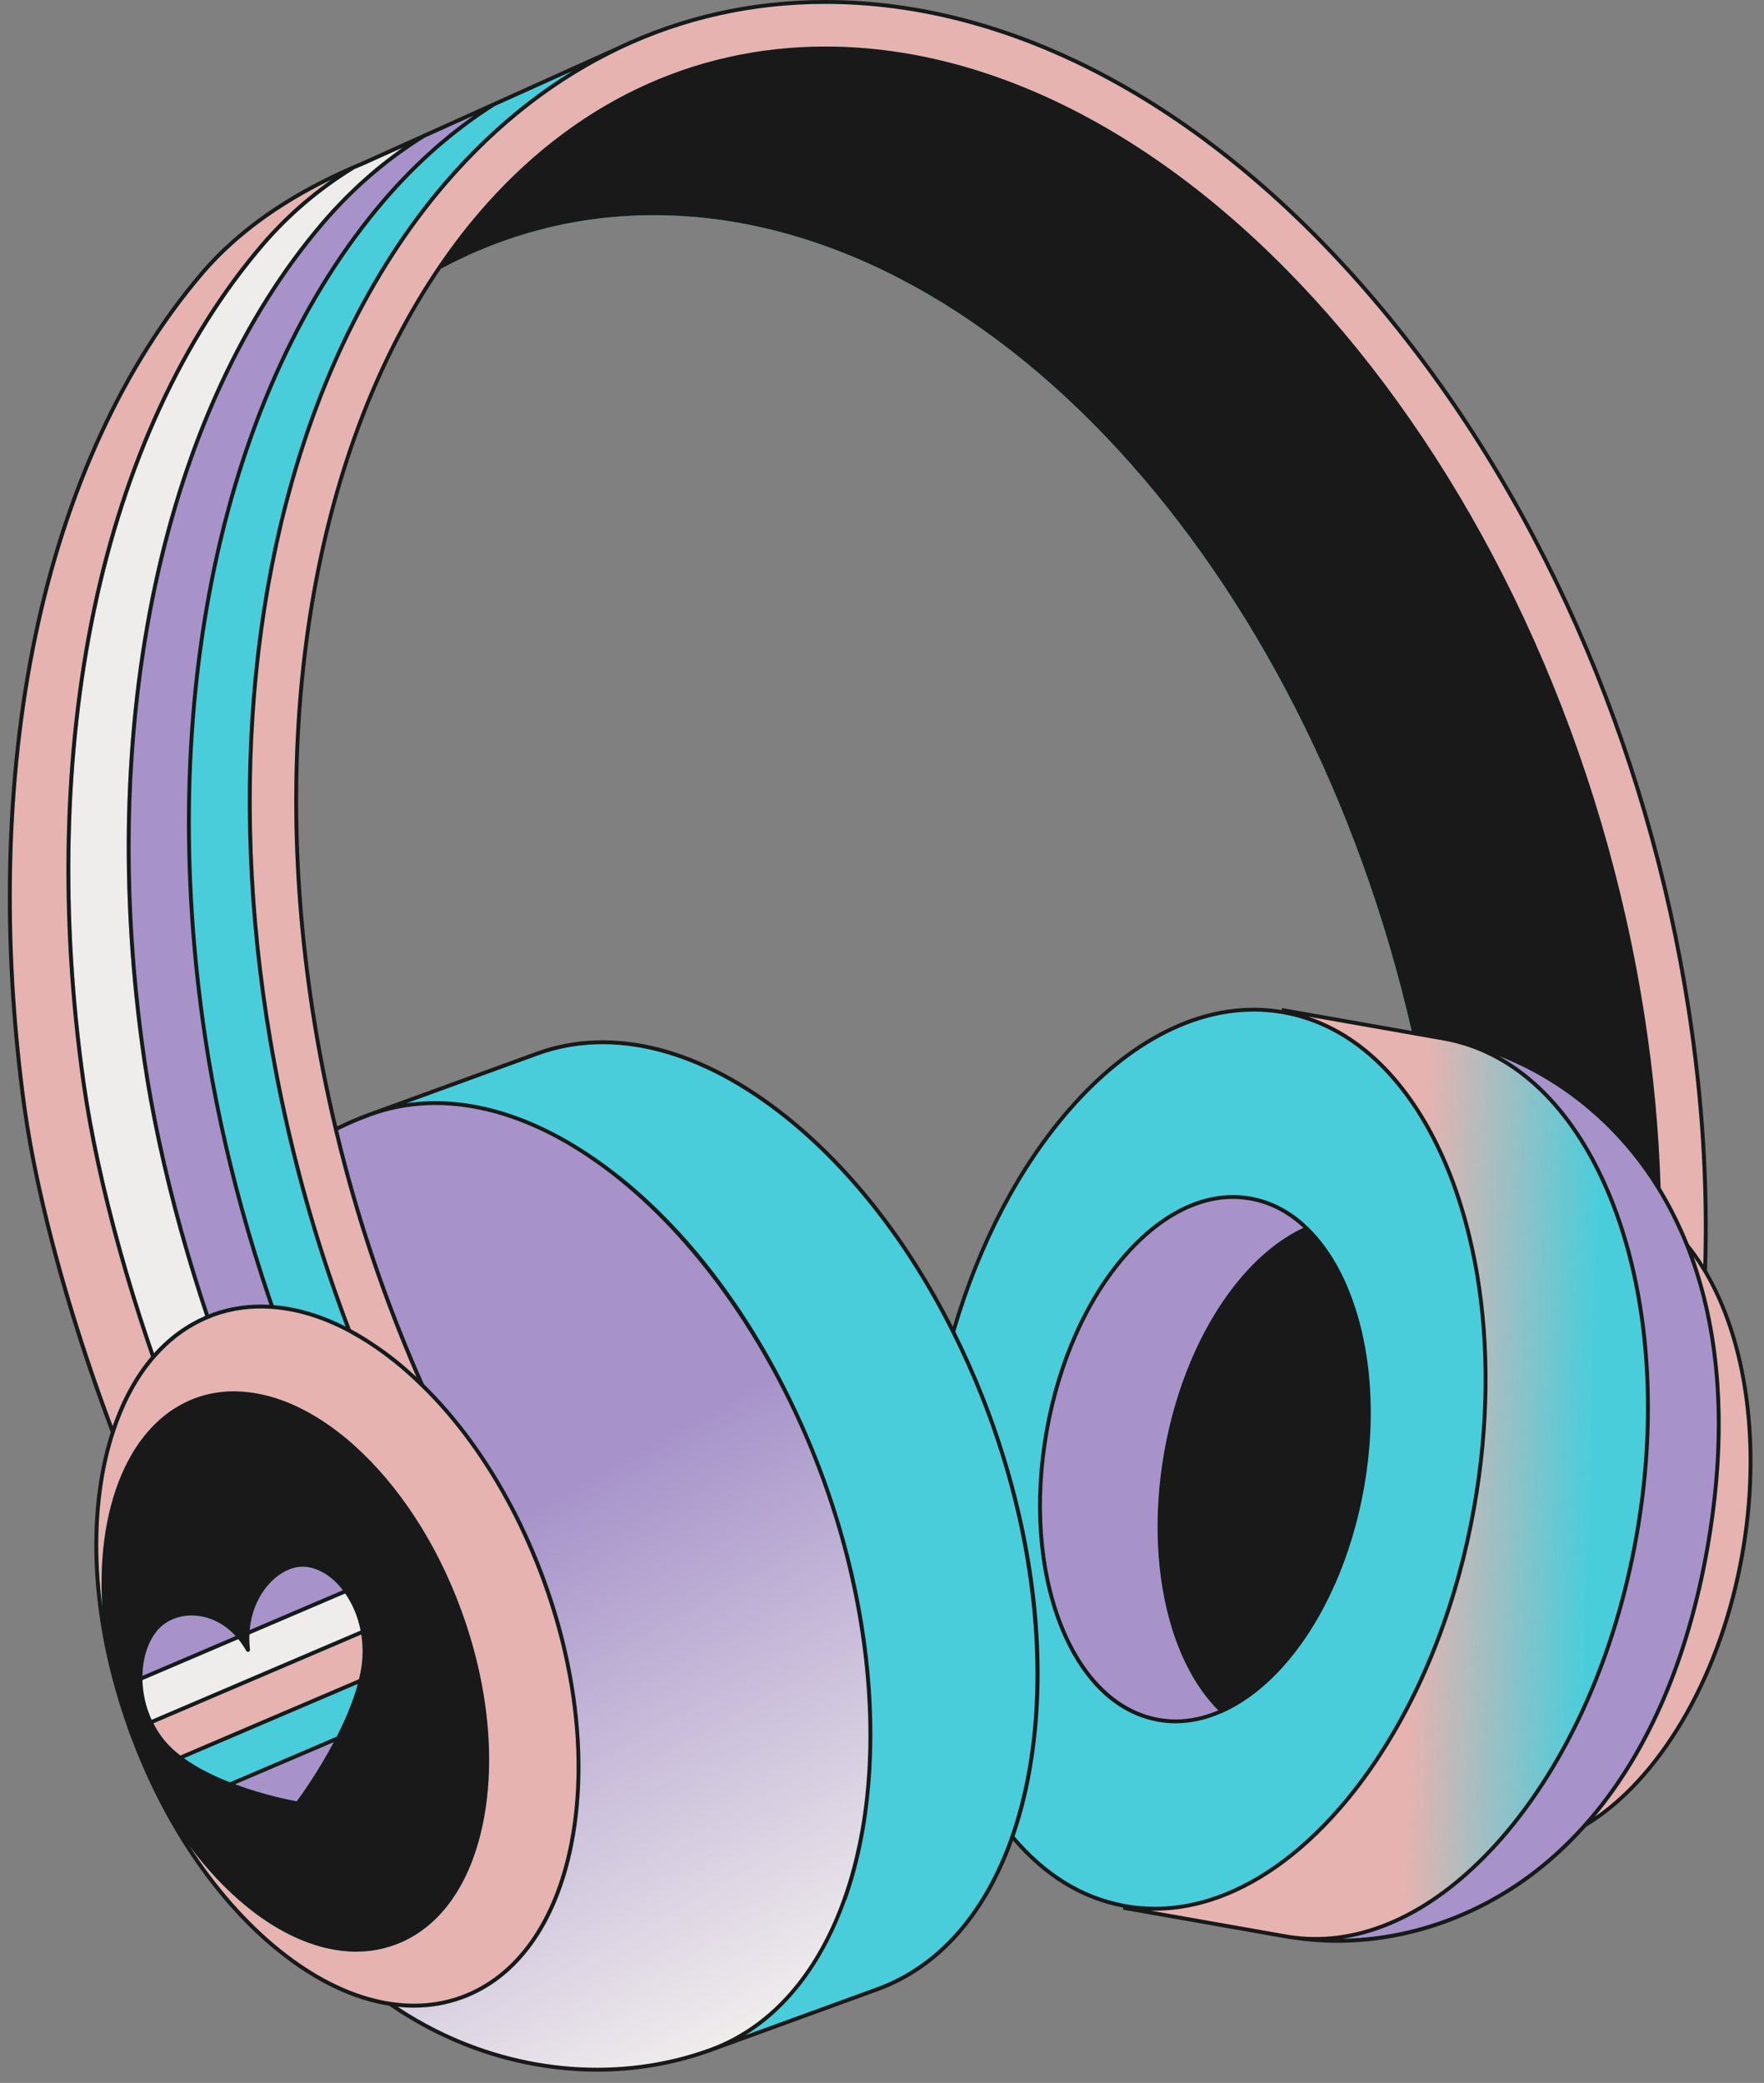
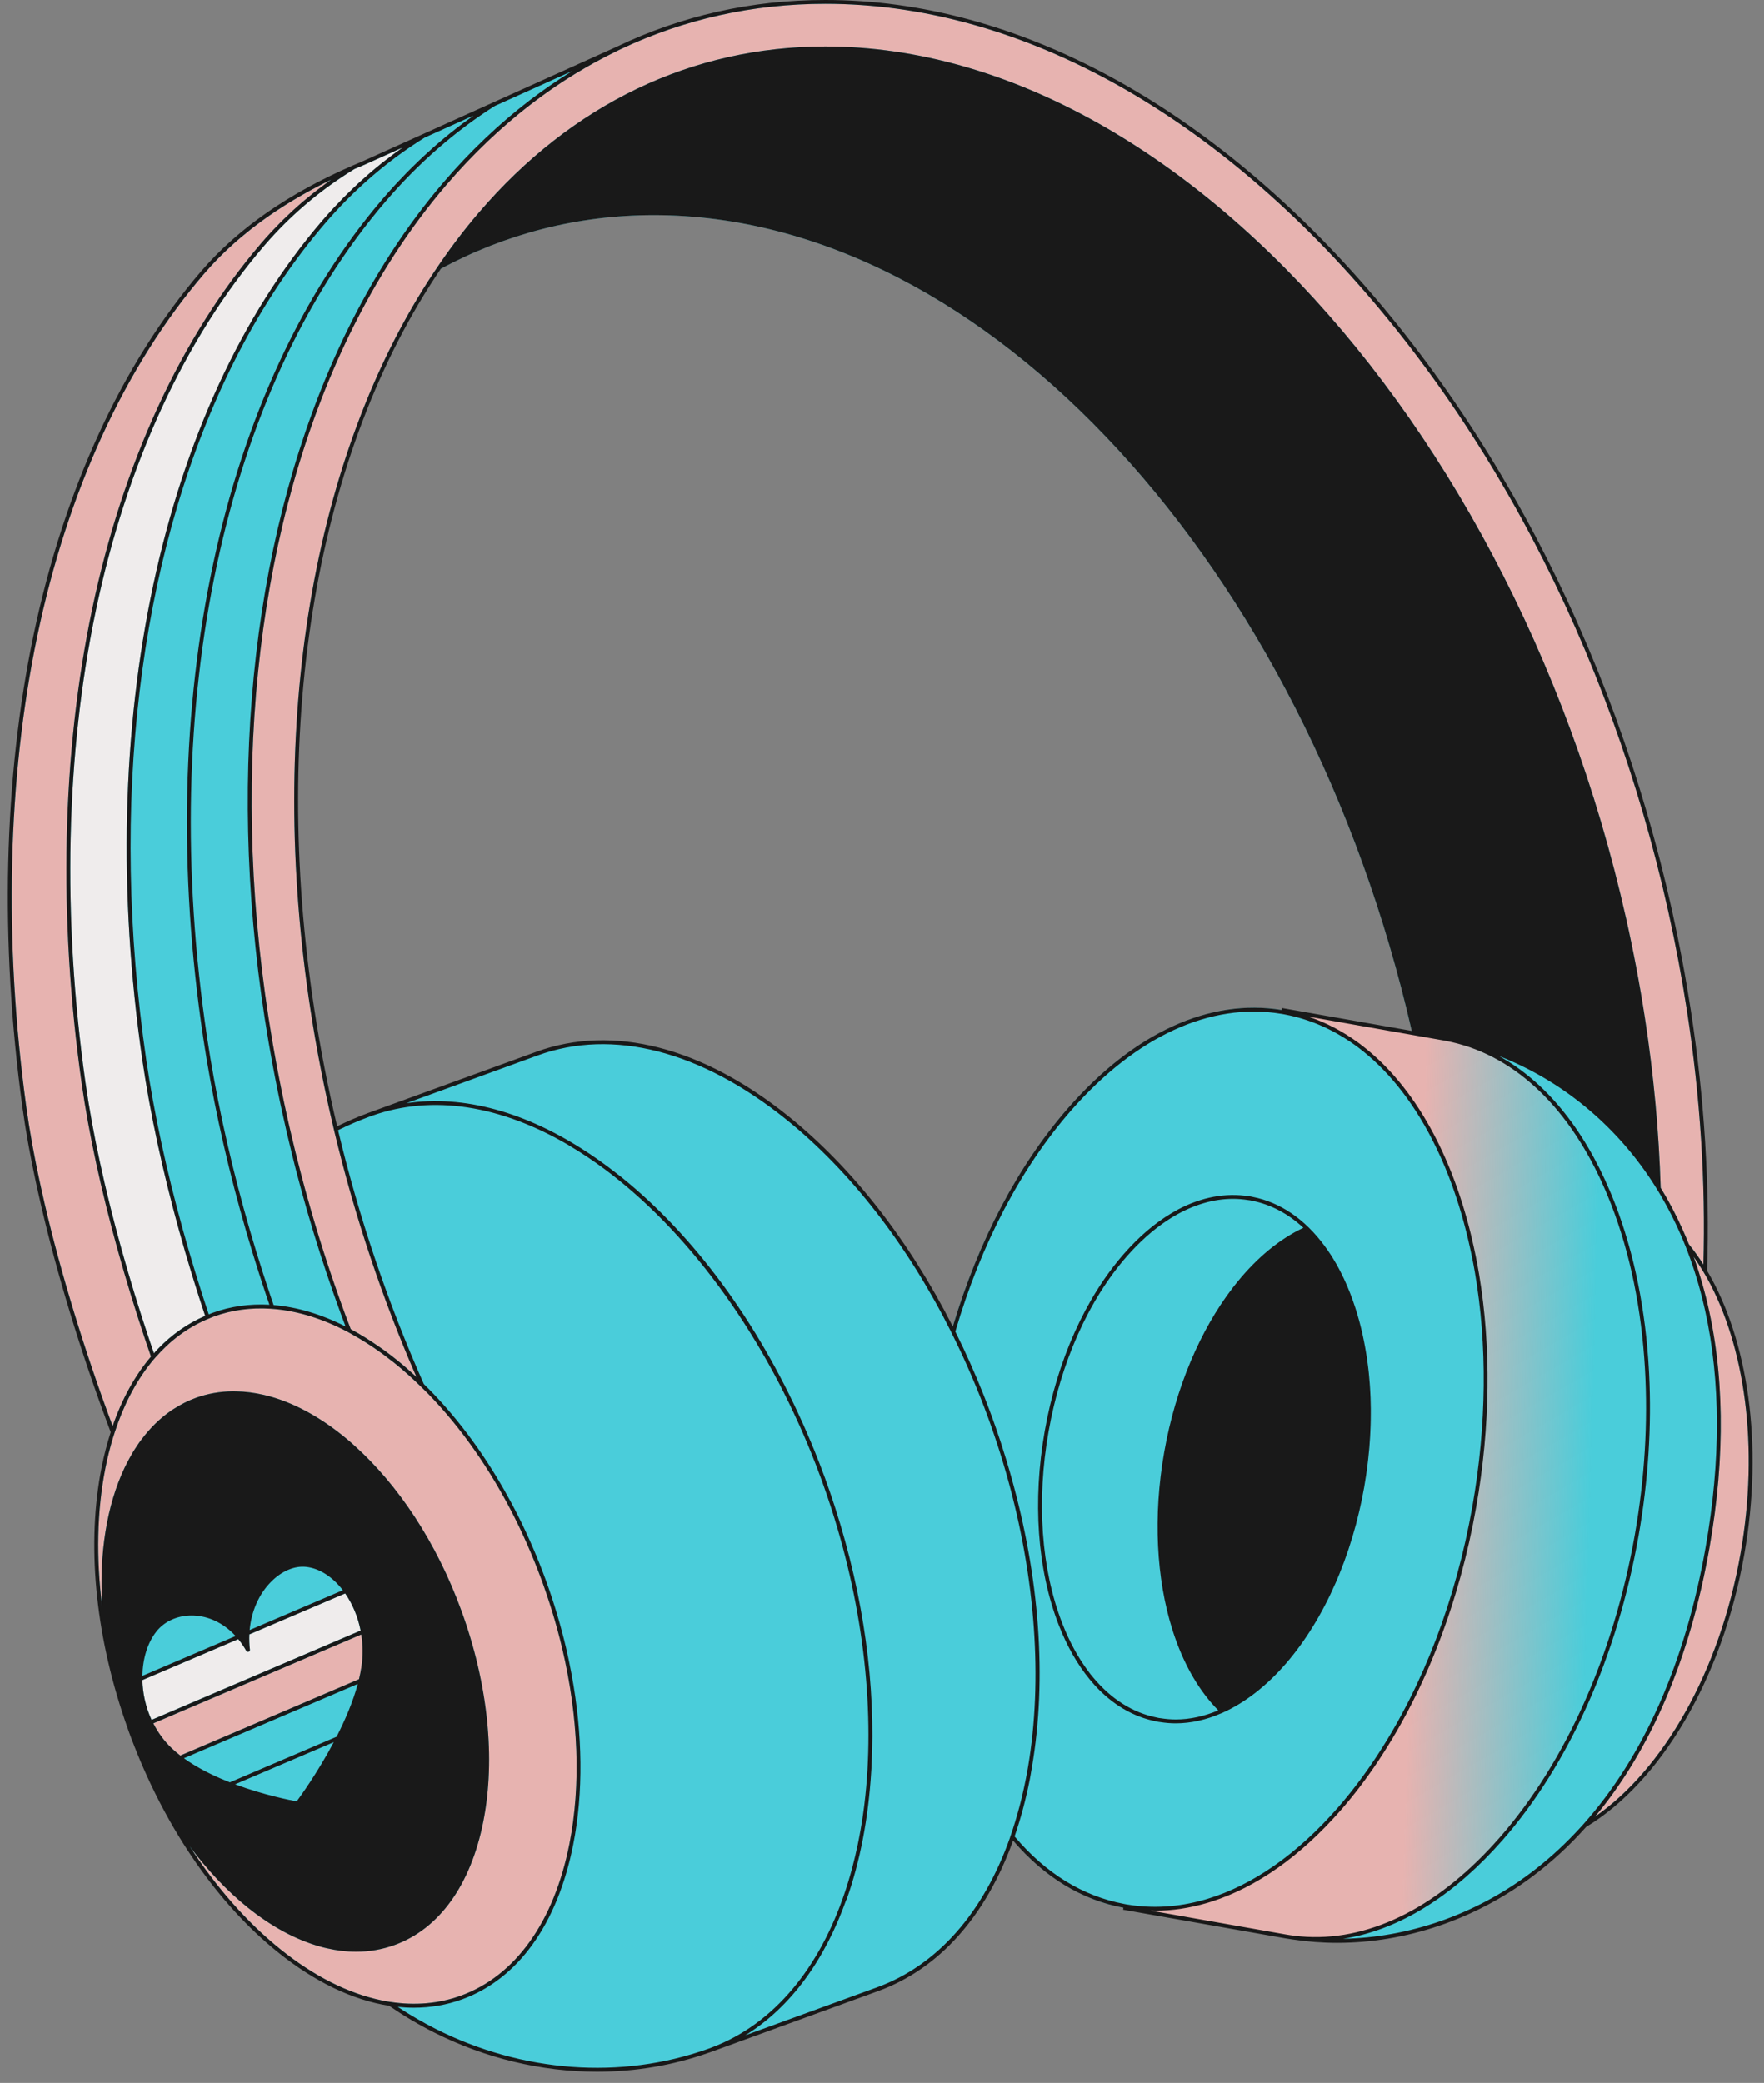
<svg xmlns="http://www.w3.org/2000/svg" xmlns:xlink="http://www.w3.org/1999/xlink" fill="#191919" height="498.7" preserveAspectRatio="xMidYMid meet" version="1" viewBox="-0.2 2.0 422.5 498.7" width="422.5" zoomAndPan="magnify">
  <rect x="-0.2" y="2.0" width="422.5" height="498.7" fill="#808080" stroke="none" />
  <g id="change1_1">
    <path d="M408.174,306.27c0.655-20.095-0.592-40.997-3.869-62.257 c-9.904-64.263-36.66-124.716-75.341-170.221C289.866,27.796,243.174,2.465,197.489,2.465 c-17.647,0-34.366,3.784-49.728,11.144l-0.005,0.001l-0.226,0.102L86.884,41.044l0.006,0.004 c-0.791,0.325-1.576,0.66-2.358,0.997c-0,0-0,0-0.001,0 c-0.788,0.34-1.571,0.69-2.35,1.043c-0.119,0.054-0.239,0.106-0.358,0.161 c-0.708,0.324-1.409,0.656-2.108,0.991c-0.188,0.09-0.378,0.179-0.566,0.27c-0.651,0.316-1.296,0.639-1.939,0.964 c-0.232,0.117-0.465,0.233-0.695,0.352c-0.604,0.31-1.202,0.627-1.799,0.947 c-0.267,0.143-0.533,0.285-0.798,0.429c-0.564,0.307-1.123,0.62-1.679,0.936c-0.291,0.165-0.582,0.33-0.871,0.497 c-0.528,0.306-1.052,0.616-1.573,0.929c-0.311,0.187-0.621,0.375-0.929,0.564c-0.497,0.305-0.99,0.614-1.48,0.926 c-0.325,0.207-0.648,0.416-0.969,0.626c-0.466,0.305-0.93,0.612-1.39,0.923 c-0.338,0.229-0.674,0.461-1.008,0.694c-0.437,0.303-0.872,0.608-1.302,0.918 c-0.348,0.25-0.692,0.505-1.035,0.759c-0.409,0.303-0.817,0.606-1.22,0.914 c-0.356,0.273-0.706,0.55-1.056,0.827c-0.381,0.301-0.763,0.602-1.139,0.909 c-0.364,0.297-0.72,0.6-1.078,0.903c-0.352,0.297-0.705,0.593-1.051,0.895 c-0.374,0.327-0.739,0.66-1.106,0.993c-0.319,0.289-0.642,0.575-0.956,0.869 c-0.388,0.363-0.766,0.735-1.146,1.104c-0.281,0.274-0.567,0.543-0.844,0.821 c-0.425,0.427-0.838,0.863-1.251,1.298c-0.219,0.231-0.445,0.457-0.661,0.69c-0.624,0.674-1.236,1.358-1.832,2.054 c-7.314,8.528-13.771,18.075-19.362,28.485c-1.864,3.47-3.631,7.036-5.302,10.692 c-3.342,7.312-6.299,14.985-8.868,22.972c-4.495,13.977-7.803,28.916-9.912,44.57 c-1.808,13.418-2.734,27.36-2.772,41.672c-0.013,4.771,0.073,9.582,0.258,14.429 c0.462,12.117,1.542,24.454,3.246,36.921c0.098,0.719,0.204,1.454,0.315,2.198 c0.035,0.232,0.072,0.469,0.107,0.703c0.08,0.526,0.163,1.056,0.249,1.594c0.044,0.272,0.088,0.545,0.133,0.82 c0.087,0.531,0.178,1.069,0.272,1.611c0.045,0.264,0.09,0.526,0.137,0.793c0.117,0.666,0.239,1.34,0.364,2.022 c0.026,0.142,0.05,0.28,0.077,0.422c0.153,0.823,0.313,1.658,0.478,2.502c0.047,0.24,0.097,0.484,0.145,0.726 c0.123,0.618,0.248,1.24,0.378,1.869c0.062,0.303,0.126,0.609,0.19,0.914c0.124,0.594,0.251,1.193,0.381,1.797 c0.065,0.304,0.131,0.607,0.197,0.913c0.148,0.677,0.3,1.362,0.456,2.05c0.052,0.23,0.102,0.456,0.154,0.687 c0.208,0.916,0.423,1.841,0.644,2.775c0.048,0.204,0.099,0.412,0.148,0.617c0.176,0.738,0.355,1.48,0.538,2.229 c0.079,0.323,0.16,0.649,0.241,0.974c0.161,0.651,0.326,1.306,0.493,1.965c0.087,0.342,0.174,0.684,0.262,1.028 c0.18,0.701,0.364,1.407,0.55,2.116c0.076,0.288,0.15,0.574,0.227,0.864c0.264,0.996,0.533,1.997,0.809,3.009 c0.031,0.112,0.063,0.225,0.093,0.338c0.247,0.902,0.5,1.81,0.757,2.723c0.093,0.332,0.189,0.667,0.284,1.001 c0.201,0.708,0.405,1.418,0.612,2.132c0.108,0.371,0.216,0.743,0.325,1.116c0.21,0.718,0.424,1.44,0.64,2.164 c0.102,0.343,0.204,0.685,0.307,1.029c0.281,0.932,0.566,1.869,0.856,2.811c0.041,0.132,0.08,0.262,0.12,0.394 c0.331,1.07,0.669,2.147,1.012,3.228c0.101,0.319,0.205,0.64,0.307,0.959c0.247,0.774,0.497,1.55,0.751,2.329 c0.126,0.387,0.254,0.776,0.381,1.165c0.244,0.741,0.49,1.485,0.74,2.231c0.127,0.381,0.254,0.761,0.382,1.143 c0.289,0.858,0.583,1.72,0.879,2.584c0.088,0.258,0.175,0.513,0.264,0.772c0.386,1.117,0.777,2.238,1.175,3.363 c0.099,0.279,0.2,0.561,0.3,0.841c0.304,0.855,0.611,1.712,0.922,2.571c0.141,0.39,0.284,0.781,0.427,1.172 c0.28,0.767,0.563,1.536,0.849,2.307c0.15,0.406,0.301,0.811,0.453,1.217c0.138,0.368,0.275,0.735,0.414,1.103 c-5.981,18.383-5.329,43.111,3.137,68.267c0.369,1.121,0.758,2.244,1.167,3.366 c13.123,36.056,38.4,61.51,61.97,65.221c26.276,18.022,55.181,18.975,76.846,11.089l40.015-14.564 c14.936-5.436,25.837-18.442,32.124-36.032c7.504,8.874,16.713,14.755,27.235,16.61l0,0v0l38.436,6.777 c0.02,0.004,0.04,0.006,0.06,0.009c22.163,3.875,50.118-2.615,71.535-26.535 c17.464-10.429,32.43-34.805,37.757-65.011C421.795,347.501,417.92,322.613,408.174,306.27z M83.097,81.913 c-0,0-0,0-0,0c0.004-0.009,0.009-0.019,0.013-0.028l0-0 C83.106,81.894,83.102,81.903,83.097,81.913z M202.641,283.176c-1.152-1.268-2.315-2.502-3.489-3.703 c-5.283-5.402-10.783-10.114-16.397-14.051c-6.237-4.375-12.614-7.794-18.988-10.142 c-3.187-1.175-6.374-2.081-9.542-2.706c-3.168-0.625-6.318-0.968-9.432-1.016 c-5.605-0.085-11.092,0.789-16.359,2.706l-40.015,14.564c-2.734,0.995-5.464,2.177-8.168,3.536 c-2.218-9.295-4.093-18.753-5.572-28.352c-10.614-68.873,0.541-133.596,29.874-177.221 c15.675-8.589,33.102-13.273,51.855-13.273c79.93,0,156.437,84.92,181.626,195.799l-30.811-5.433 c-0,0-0-0-0-0c-31.841-5.614-64.996,27.481-79.425,76.377 C220.606,306.029,212.018,293.5,202.641,283.176z" fill="#4acdda" />
  </g>
  <g id="change2_1">
-     <path d="M198.931,363.215c7.833,24.337,10.529,49.233,7.891,70.827c-0.024,0.19-0.046,0.381-0.071,0.571 c-0.079,0.619-0.165,1.232-0.253,1.845c-0.055,0.385-0.107,0.772-0.166,1.154 c-0.018,0.12-0.04,0.238-0.058,0.358c-4.177,26.599-16.642,46.952-36.052,54.251 c-0.145,0.054-0.287,0.115-0.433,0.168c-0,0-0,0-0,0c-0.145,0.053-0.293,0.101-0.439,0.153 c-20.751,7.407-44.494,5.666-65.227-4.808c-3.096-1.564-6.116-3.321-9.06-5.254 c1.293,0.134,2.576,0.203,3.847,0.203c4.006,0,7.897-0.667,11.609-2.019c13.376-4.869,22.814-18.015,26.575-37.017 c2.465-12.453,2.281-26.452-0.394-40.812c-0.183-0.983-0.374-1.967-0.58-2.953c-0.241-1.151-0.491-2.303-0.764-3.457 c-1.268-5.358-2.873-10.741-4.82-16.09c-1.947-5.349-4.178-10.504-6.651-15.423 c-0.533-1.06-1.081-2.103-1.637-3.139c-0.475-0.888-0.962-1.764-1.453-2.635 c-5.577-9.88-12.17-18.616-19.472-25.753c-8.673-19.54-15.548-39.879-20.548-60.774 c2.398-1.188,4.857-2.25,7.369-3.181c0.145-0.054,0.288-0.112,0.434-0.165h0 c0.146-0.053,0.293-0.099,0.439-0.15c14.354-5.056,30.69-2.516,47.043,7.112l-0.008,0.014 c23.402,13.734,44.734,40.873,57.952,73.416c0.016,0.039,0.032,0.078,0.048,0.117 c0.381,0.94,0.753,1.885,1.12,2.834c0.07,0.18,0.141,0.359,0.21,0.54c0.402,1.047,0.796,2.098,1.181,3.155 c0.386,1.06,0.76,2.122,1.126,3.185c0.072,0.209,0.141,0.418,0.212,0.627c0.307,0.902,0.61,1.805,0.903,2.709 C198.847,362.954,198.888,363.084,198.931,363.215z M35.596,260.615c0.075,0.452,0.161,0.913,0.238,1.368 c0.2,1.176,0.399,2.352,0.616,3.541c0.094,0.514,0.199,1.036,0.296,1.552c0.214,1.141,0.426,2.281,0.656,3.433 c0.109,0.548,0.231,1.105,0.343,1.656c0.231,1.128,0.459,2.254,0.704,3.39c0.134,0.62,0.28,1.248,0.418,1.871 c0.238,1.077,0.473,2.151,0.724,3.235c0.152,0.658,0.317,1.322,0.474,1.983c0.251,1.057,0.498,2.112,0.76,3.174 c0.166,0.671,0.344,1.348,0.514,2.022c0.268,1.059,0.531,2.116,0.81,3.18c0.178,0.68,0.368,1.363,0.55,2.045 c0.285,1.062,0.565,2.123,0.86,3.188c0.195,0.705,0.402,1.414,0.602,2.121c0.296,1.046,0.588,2.09,0.893,3.139 c0.211,0.725,0.434,1.452,0.651,2.178c0.039,0.131,0.079,0.262,0.118,0.393c0.059,0.196,0.117,0.392,0.176,0.588 c0.062,0.205,0.122,0.41,0.184,0.615c0.152,0.502,0.297,1.003,0.451,1.505c0.225,0.736,0.462,1.473,0.692,2.209 c0.321,1.027,0.638,2.054,0.968,3.082c0.241,0.752,0.494,1.503,0.74,2.255c0.259,0.791,0.516,1.583,0.781,2.374 c0.3-0.119,0.592-0.257,0.897-0.368c4.333-1.577,8.91-2.208,13.629-1.948c-0.236-0.69-0.478-1.378-0.71-2.069 c-0.281-0.837-0.552-1.675-0.827-2.513c-0.291-0.885-0.587-1.768-0.871-2.654 c-0.273-0.852-0.535-1.705-0.802-2.557c-0.273-0.872-0.552-1.744-0.819-2.617 c-0.266-0.868-0.519-1.738-0.778-2.607c-0.256-0.86-0.518-1.718-0.768-2.578c-0.257-0.883-0.501-1.767-0.751-2.651 c-0.239-0.845-0.484-1.689-0.716-2.533c-0.095-0.345-0.184-0.689-0.278-1.034c-0.05-0.184-0.098-0.368-0.148-0.553 c-0.046-0.171-0.091-0.341-0.137-0.512c-0.06-0.221-0.119-0.443-0.178-0.664c-0.216-0.806-0.437-1.612-0.647-2.418 c-0.246-0.944-0.478-1.887-0.716-2.83c-0.198-0.783-0.402-1.567-0.593-2.349c-0.231-0.943-0.449-1.884-0.672-2.826 c-0.185-0.78-0.377-1.562-0.556-2.342c-0.223-0.968-0.431-1.933-0.645-2.9 c-0.166-0.75-0.339-1.501-0.499-2.249c-0.225-1.047-0.434-2.09-0.648-3.133 c-0.136-0.665-0.28-1.331-0.412-1.995c-0.23-1.156-0.444-2.307-0.661-3.458 c-0.103-0.549-0.214-1.1-0.315-1.647c-0.234-1.28-0.453-2.554-0.671-3.828 c-0.071-0.416-0.15-0.836-0.219-1.251c-0.282-1.688-0.549-3.37-0.802-5.046 C36.457,170.155,52.537,95.01,91.511,49.57c0.909-1.059,1.834-2.095,2.769-3.116 c0.305-0.333,0.616-0.656,0.924-0.985c0.642-0.685,1.286-1.365,1.94-2.033c0.363-0.37,0.729-0.735,1.096-1.1 c0.62-0.618,1.245-1.227,1.876-1.828c0.376-0.358,0.752-0.716,1.131-1.068c0.664-0.618,1.337-1.223,2.012-1.822 c0.344-0.305,0.685-0.616,1.032-0.916c0.894-0.776,1.799-1.535,2.711-2.279c0.13-0.106,0.257-0.218,0.388-0.323 c1.044-0.844,2.102-1.664,3.169-2.466c0.325-0.244,0.655-0.478,0.982-0.718c0.557-0.41,1.111-0.827,1.674-1.225 l-11.677,5.264c-8.86,5.49-16.901,12.409-23.897,20.565c-7.219,8.416-13.647,17.887-19.249,28.251 C34.114,128.681,25.335,190.372,34.843,255.79C35.077,257.384,35.328,258.993,35.596,260.615z M408.188,315.845 c-0.116-0.527-0.243-1.048-0.366-1.57c-0.122-0.518-0.245-1.036-0.374-1.549c-1.084-4.301-2.415-8.438-3.992-12.399 c-0.196-0.492-0.399-0.98-0.602-1.466c-0.017-0.041-0.033-0.082-0.05-0.123c-0.152-0.361-0.306-0.721-0.462-1.079 c-1.411-3.243-2.995-6.359-4.747-9.346c-0.167-0.284-0.334-0.569-0.503-0.851c-0.159-0.263-0.317-0.526-0.478-0.787 c-0.378-0.613-0.761-1.222-1.154-1.823c-9.065-13.853-22.007-24.326-36.654-30.003 c10.982,6.053,20.146,17.141,26.592,32.385c0.074,0.175,0.15,0.348,0.223,0.524 c0.073,0.176,0.146,0.353,0.218,0.53c0.243,0.595,0.485,1.192,0.72,1.799c4.666,12.033,7.396,25.706,8.175,40.21 c0.005,0.097,0.011,0.194,0.016,0.291c0.004,0.087,0.01,0.173,0.014,0.26c0.627,12.505-0.189,25.617-2.521,38.846 c-5.076,28.79-16.643,54.667-32.569,72.862c-0.434,0.495-0.875,0.962-1.312,1.443 c-0.128,0.141-0.256,0.283-0.384,0.423c-0.13,0.141-0.259,0.288-0.389,0.428 c-11.293,12.138-23.722,19.418-36.136,21.328c15.736-0.306,31.512-5.722,44.793-15.658 c3.827-2.863,7.431-6.088,10.812-9.644c0.311-0.327,0.62-0.657,0.927-0.99c0.36-0.391,0.72-0.782,1.075-1.18 c14.376-16.133,24.372-38.661,29.225-66.183C411.952,351.73,411.885,332.61,408.188,315.845z M299.198,289.402 c-0-0-0-0-0.001-0c-0.153-0.027-0.307-0.037-0.46-0.06 c-1.195-0.186-2.397-0.294-3.604-0.294c-4.708,0-9.48,1.417-14.117,4.138c-0.26,0.153-0.52,0.305-0.779,0.466 c-0.284,0.176-0.567,0.361-0.849,0.547c-3.344,2.2-6.606,5.079-9.708,8.622 c-9.163,10.468-15.819,25.369-18.745,41.959c-2.925,16.59-1.766,32.87,3.263,45.84 c1.713,4.417,3.812,8.251,6.22,11.475c0.188,0.252,0.373,0.51,0.565,0.755c0.202,0.257,0.411,0.501,0.618,0.749 c4.298,5.175,9.495,8.485,15.292,9.627c0.152,0.03,0.301,0.072,0.454,0.099c0.153,0.027,0.307,0.037,0.461,0.06 c1.189,0.185,2.382,0.291,3.573,0.291c3.428,0.001,6.855-0.762,10.205-2.175 c-4.427-4.463-7.92-10.44-10.371-17.442c-0.106-0.302-0.209-0.606-0.311-0.912 c-0.104-0.312-0.206-0.625-0.305-0.941c-3.846-12.169-4.676-27.149-1.961-42.543 c2.715-15.394,8.618-29.187,16.393-39.307c0.202-0.262,0.404-0.522,0.608-0.779 c0.2-0.253,0.401-0.503,0.604-0.75c4.702-5.747,10.033-10.171,15.724-12.85 c-3.648-3.379-7.799-5.587-12.317-6.477C299.5,289.471,299.351,289.429,299.198,289.402z M70.876,433.277 c0.881-1.192,5.045-6.941,8.876-14.171l-23.637,10.096C63.087,431.794,69.486,433.027,70.876,433.277z M73.136,377.149c-2.791-0.31-5.859,0.996-8.413,3.579c-2.916,2.947-4.706,7.066-5.122,11.543l22.326-9.535 c-0.005-0.006-0.009-0.013-0.014-0.019C79.414,379.475,76.297,377.498,73.136,377.149z M46.859,388.843 c-0.392-0.035-0.781-0.053-1.166-0.053c-3.017,0-5.79,1.098-7.718,3.038c-0.133,0.134-0.263,0.27-0.388,0.411 c-0.052,0.06-0.112,0.112-0.163,0.173c-0.068,0.082-0.124,0.178-0.191,0.262 c-2.091,2.654-3.246,6.453-3.321,10.569l5.579-2.383l0.417-0.178l0.442-0.189l15.888-6.785 C53.66,390.894,50.391,389.167,46.859,388.843z" fill="#a793ca" />
-   </g>
+     </g>
  <linearGradient gradientUnits="userSpaceOnUse" id="a" x1="338.405" x2="380.823" xlink:actuate="onLoad" xlink:show="other" xlink:type="simple" y1="355.829" y2="357.008">
    <stop offset="0.001" stop-color="#e7b3b0" />
    <stop offset="1" stop-color="#e7b3b0" stop-opacity="0" />
  </linearGradient>
  <path d="M391.786,369.615c-10.466,59.358-48.088,102.34-84.029,96.002l-38.436-6.777l0.081-0.457 c0,0,0,0,0,0c35.618,6.282,73.086-36.615,83.491-95.626 c5.047-28.626,3.046-56.721-5.636-79.11c-8.651-22.31-22.898-36.268-40.114-39.304 c-0,0-0-0-0-0l0.081-0.457l38.436,6.777C381.601,257,402.253,310.257,391.786,369.615z" fill="url(#a)" />
  <linearGradient gradientUnits="userSpaceOnUse" id="b" x1="183.141" x2="118.201" xlink:actuate="onLoad" xlink:show="other" xlink:type="simple" y1="485.296" y2="367.95">
    <stop offset="0.001" stop-color="#efecec" />
    <stop offset="1" stop-color="#efecec" stop-opacity="0" />
  </linearGradient>
-   <path d="M169.948,492.826c-21.665,7.886-50.57,6.933-76.846-11.089 c5.935,0.934,11.761,0.493,17.259-1.508c27.329-9.947,36.167-54.599,19.739-99.734 c-6.975-19.163-17.384-35.33-29.144-46.832c-8.552-19.264-15.58-39.825-20.703-61.297 c2.704-1.359,5.434-2.541,8.168-3.536c37.453-13.632,86.066,25.46,108.58,87.315S207.402,479.194,169.948,492.826z" fill="url(#b)" />
  <g id="change3_1">
    <path d="M393.75,245.64C373.993,117.442,285.951,13.145,197.489,13.145 c-31.982,0-60.685,13.755-83.005,39.779c-3.848,4.487-7.445,9.296-10.812,14.369 c-29.022,43.713-40.021,108.202-29.451,176.792c1.454,9.438,3.292,18.787,5.484,28.031 c0.037,0.156,0.072,0.312,0.11,0.468c0.037,0.154,0.071,0.309,0.108,0.463 c4.832,20.137,11.393,39.764,19.632,58.653c-1.537-1.426-3.098-2.798-4.691-4.079 c-1.004-0.807-2.01-1.572-3.018-2.307c-0.232-0.169-0.465-0.322-0.698-0.488 c-0.234-0.167-0.469-0.329-0.703-0.491c-2.207-1.534-4.42-2.908-6.63-4.092 c-0.372-0.978-0.746-1.955-1.11-2.937c-0.12-0.324-0.238-0.648-0.357-0.972 c-2.91-7.918-5.551-15.949-7.91-24.075c-0.048-0.166-0.097-0.332-0.145-0.499 c-0.448-1.551-0.886-3.106-1.314-4.664c-0.049-0.177-0.096-0.354-0.144-0.531 c-0.727-2.662-1.418-5.334-2.085-8.014c-0.039-0.158-0.08-0.315-0.118-0.472 c-0.04-0.163-0.083-0.326-0.123-0.489c-0.466-1.895-0.92-3.792-1.357-5.695c-0.026-0.114-0.054-0.227-0.08-0.341 c-0.265-1.161-0.517-2.326-0.771-3.49c-0.17-0.779-0.341-1.558-0.506-2.339c-0.211-1-0.415-2.001-0.618-3.003 c-0.199-0.984-0.395-1.969-0.586-2.955c-0.171-0.879-0.34-1.758-0.504-2.638c-0.224-1.2-0.439-2.402-0.651-3.606 c-0.123-0.699-0.25-1.396-0.369-2.096c-0.328-1.926-0.645-3.855-0.943-5.788 c-9.409-61.058-2.166-119.19,19.347-163.438c0.013-0.028,0.027-0.055,0.04-0.083 c6.475-13.301,14.224-25.361,23.219-35.847c0.783-0.913,1.575-1.812,2.375-2.7 c0.183-0.204,0.371-0.4,0.555-0.602c0.624-0.684,1.249-1.365,1.882-2.033c0.202-0.213,0.407-0.419,0.609-0.63 c0.622-0.648,1.246-1.294,1.877-1.926c0.215-0.216,0.434-0.426,0.651-0.64c0.619-0.612,1.239-1.221,1.866-1.819 c0.248-0.236,0.498-0.466,0.747-0.7c0.594-0.557,1.19-1.112,1.791-1.655c0.296-0.268,0.595-0.53,0.892-0.794 c0.552-0.491,1.106-0.979,1.664-1.458c0.351-0.301,0.705-0.598,1.058-0.894c0.506-0.425,1.014-0.848,1.524-1.264 c0.4-0.325,0.801-0.645,1.204-0.965c0.473-0.376,0.947-0.748,1.423-1.115c0.457-0.352,0.916-0.701,1.377-1.046 c0.37-0.277,0.741-0.553,1.113-0.826c0.453-0.331,0.908-0.656,1.364-0.98c0.428-0.304,0.857-0.609,1.289-0.907 c0.372-0.257,0.747-0.509,1.122-0.761c0.522-0.352,1.044-0.704,1.571-1.047c0.258-0.168,0.517-0.331,0.775-0.496 c0.642-0.411,1.284-0.821,1.932-1.218c0.101-0.062,0.203-0.121,0.304-0.183c0.275-0.168,0.554-0.329,0.83-0.494 c1.18-0.706,2.368-1.392,3.567-2.054c1.697-0.936,3.412-1.826,5.142-2.67c0.253-0.123,0.504-0.253,0.757-0.375 l0.566-0.271c15.138-7.145,31.585-10.821,48.932-10.821c45.546,0,92.112,25.273,131.121,71.164 c38.625,45.44,65.344,105.811,75.235,169.991c3.179,20.624,4.479,40.932,3.921,60.695 c-1.091-1.728-2.254-3.349-3.478-4.865c-0.467-1.169-0.958-2.32-1.467-3.458 c-1.565-3.501-3.325-6.861-5.289-10.062C397.123,272.999,395.869,259.389,393.75,245.64z M408.599,307.942 c-0.147-0.264-0.303-0.516-0.453-0.776c-0.142-0.245-0.283-0.49-0.427-0.731 c-0.732-1.224-1.494-2.401-2.292-3.525c0.795,2.205,1.515,4.462,2.165,6.766c0.133,0.47,0.261,0.943,0.387,1.417 c0.135,0.506,0.271,1.012,0.399,1.524c4.416,17.599,4.732,37.893,0.821,60.069 c-4.65,26.373-14.005,48.201-27.402,64.269c16.18-11.181,29.834-34.487,34.854-62.955 C421.177,348.331,417.674,324.199,408.599,307.942z M35.975,326.82c-0.08-0.231-0.158-0.463-0.237-0.694 c-0.364-1.06-0.732-2.12-1.087-3.179c-0.243-0.725-0.475-1.449-0.714-2.173 c-0.36-1.093-0.724-2.186-1.074-3.277c-0.22-0.685-0.429-1.367-0.645-2.051c-0.355-1.126-0.715-2.253-1.059-3.376 c-0.204-0.664-0.397-1.324-0.596-1.986c-0.343-1.138-0.69-2.278-1.022-3.411c-0.191-0.651-0.37-1.297-0.557-1.947 c-0.327-1.138-0.658-2.277-0.972-3.409c-0.18-0.646-0.347-1.284-0.523-1.928c-0.308-1.127-0.619-2.257-0.914-3.376 c-0.168-0.638-0.324-1.268-0.488-1.903c-0.288-1.116-0.58-2.235-0.855-3.341c-0.158-0.636-0.303-1.262-0.457-1.895 c-0.265-1.092-0.535-2.188-0.786-3.269c-0.156-0.669-0.297-1.326-0.448-1.991c-0.234-1.033-0.473-2.071-0.695-3.092 c-0.145-0.669-0.275-1.324-0.414-1.987c-0.21-1.002-0.427-2.01-0.624-3 c-0.141-0.709-0.267-1.401-0.401-2.102c-0.178-0.926-0.363-1.86-0.529-2.774c-0.145-0.8-0.272-1.58-0.408-2.371 c-0.137-0.797-0.284-1.605-0.412-2.392c-0.254-1.565-0.49-3.108-0.706-4.628 c-5.595-39.691-4.721-78.899,2.529-113.385c7.364-35.031,21.363-65.331,40.484-87.624 c0.71-0.828,1.439-1.639,2.178-2.44c0.23-0.249,0.465-0.493,0.698-0.74c0.527-0.558,1.059-1.11,1.6-1.655 c0.264-0.266,0.53-0.532,0.797-0.795c0.565-0.555,1.138-1.101,1.718-1.641c0.227-0.211,0.45-0.426,0.679-0.635 c0.803-0.734,1.617-1.455,2.447-2.16c0.146-0.124,0.296-0.243,0.443-0.366c0.694-0.583,1.396-1.156,2.108-1.719 c0.283-0.224,0.57-0.443,0.855-0.663c0.606-0.467,1.217-0.928,1.836-1.381c0.295-0.216,0.589-0.432,0.887-0.645 c0.176-0.126,0.348-0.257,0.525-0.382c0.004-0.003,0.008-0.006,0.012-0.009c-0.054,0.026-0.105,0.053-0.159,0.08 c-0.629,0.307-1.25,0.619-1.867,0.933c-0.208,0.106-0.416,0.212-0.622,0.319c-0.617,0.319-1.23,0.64-1.835,0.966 c-0.167,0.09-0.331,0.181-0.497,0.271c-2.737,1.49-5.344,3.052-7.82,4.682c-0.197,0.13-0.396,0.259-0.592,0.39 c-0.492,0.329-0.976,0.661-1.458,0.996c-0.242,0.168-0.482,0.337-0.721,0.506 c-0.454,0.321-0.904,0.644-1.348,0.971c-0.259,0.19-0.513,0.383-0.768,0.575 c-0.424,0.318-0.848,0.636-1.262,0.959c-0.27,0.21-0.531,0.424-0.797,0.636c-0.649,0.517-1.286,1.041-1.912,1.57 c-0.351,0.297-0.704,0.592-1.048,0.893c-0.292,0.255-0.576,0.515-0.863,0.773c-0.347,0.312-0.693,0.624-1.032,0.939 c-0.269,0.251-0.534,0.504-0.799,0.757c-0.352,0.337-0.7,0.676-1.043,1.017 c-0.239,0.238-0.478,0.476-0.713,0.716c-0.379,0.386-0.75,0.776-1.117,1.168c-0.189,0.201-0.381,0.401-0.567,0.604 c-0.548,0.598-1.087,1.2-1.61,1.81c-18.881,22.014-32.703,52.028-39.97,86.799 c-7.127,34.096-8.037,73.025-2.634,112.578c0.177,1.299,0.378,2.633,0.591,3.983 c0.03,0.19,0.057,0.372,0.087,0.564c0.186,1.16,0.392,2.347,0.603,3.542c0.079,0.448,0.156,0.889,0.239,1.345 c0.195,1.07,0.404,2.158,0.619,3.252c0.114,0.582,0.23,1.167,0.35,1.762c0.228,1.124,0.464,2.258,0.711,3.405 c0.105,0.487,0.214,0.984,0.323,1.478c0.301,1.365,0.607,2.737,0.933,4.131c0.005,0.023,0.011,0.046,0.016,0.069 c3.869,16.524,9.497,34.953,16.231,52.993C29.064,336.888,32.164,331.303,35.975,326.82z M133.308,392.157 c-0.776-2.854-1.652-5.71-2.622-8.56c-0.334-0.982-0.666-1.964-1.023-2.944c-0.356-0.98-0.733-1.945-1.109-2.912 c-1.09-2.807-2.254-5.559-3.494-8.244c-0.659-1.427-1.334-2.838-2.033-4.227 c-5.711-11.349-12.735-21.407-20.654-29.541c-0.301-0.309-0.61-0.6-0.914-0.904 c-0.303-0.303-0.606-0.604-0.911-0.901c-2.038-1.984-4.125-3.858-6.266-5.58c-0.581-0.467-1.164-0.9-1.746-1.343 c-0.242-0.184-0.483-0.378-0.725-0.557c-0.24-0.178-0.48-0.352-0.721-0.526c-2.249-1.628-4.505-3.062-6.759-4.321 c-0.002-0.001-0.004-0.002-0.005-0.003c-0.208-0.116-0.416-0.238-0.624-0.351c-0.002-0.001-0.004-0.003-0.006-0.004 c-0.211-0.115-0.422-0.242-0.632-0.353c-0.002-0.001-0.005-0.002-0.007-0.003 c-5.879-3.104-11.727-4.921-17.376-5.447c-0,0-0.001,0-0.001-0c-0.169-0.016-0.338-0.027-0.507-0.041 c-0.167-0.013-0.335-0.029-0.502-0.04c-0,0-0,0-0,0c-4.73-0.31-9.313,0.288-13.64,1.864 c-0.313,0.114-0.612,0.255-0.921,0.378c-0.001,0-0.001,0.001-0.002,0.001 c-0.144,0.058-0.288,0.117-0.431,0.177c-0.142,0.059-0.286,0.114-0.428,0.176 c-0.001,0-0.001,0.001-0.002,0.001c-4.577,1.984-8.643,5.014-12.124,8.975 c-0.031,0.035-0.062,0.07-0.093,0.105c-0.001,0.001-0.001,0.001-0.001,0.001 c-0.12,0.137-0.242,0.27-0.36,0.409c-0.084,0.098-0.172,0.19-0.255,0.289 c-0.029,0.035-0.061,0.067-0.09,0.103c-0,0-0.001,0.001-0.001,0.001 c-0.209,0.253-0.406,0.522-0.61,0.781c-3.494,4.44-6.321,9.897-8.395,16.241 c-0.002,0.007-0.005,0.015-0.007,0.022c-0.074,0.228-0.148,0.458-0.22,0.688 c-0,0.001-0.001,0.002-0.001,0.002c-0.074,0.236-0.153,0.466-0.225,0.704 c-0.003,0.01-0.006,0.019-0.009,0.029c-0.698,2.308-1.307,4.716-1.806,7.241 c-2.025,10.232-2.243,21.525-0.749,33.205c-0.794-12.747,1.087-24.343,5.34-33.31 c0.092-0.193,0.191-0.378,0.285-0.569c0.09-0.183,0.18-0.364,0.272-0.545c0.387-0.759,0.79-1.498,1.212-2.216 c0.128-0.218,0.248-0.447,0.379-0.661c0.146-0.238,0.305-0.46,0.456-0.693c0.141-0.219,0.284-0.437,0.428-0.651 c0.161-0.239,0.317-0.485,0.483-0.719c0.18-0.254,0.372-0.492,0.557-0.739c2.025-2.703,4.35-5.007,6.973-6.824 c0.001-0.001,0.002-0.001,0.002-0.002c0.131-0.09,0.261-0.181,0.393-0.269c0.131-0.087,0.268-0.164,0.4-0.248 c0.001-0.001,0.001-0.001,0.002-0.001c1.631-1.047,3.36-1.93,5.202-2.601c2.828-1.03,5.766-1.538,8.766-1.582 c0,0,0.001,0,0.001,0c0.166-0.002,0.334,0.007,0.501,0.007c0.167,0.001,0.333,0.004,0.5,0.007 c0,0,0.001,0,0.001,0c2.148,0.044,4.324,0.326,6.514,0.835c0.503,0.117,1.006,0.238,1.51,0.378 c6.59,1.836,13.252,5.665,19.526,11.14c0.122,0.106,0.241,0.221,0.362,0.329 c0.121,0.107,0.241,0.22,0.362,0.328c10.357,9.291,19.599,23.026,25.611,39.544 c6.352,17.453,8.207,35.366,5.224,50.44c-3,15.158-10.533,25.647-21.212,29.533 c-2.965,1.079-6.073,1.613-9.272,1.613c-2.289,0-4.626-0.283-6.991-0.824c-0.302-0.069-0.603-0.134-0.905-0.212 c-0.275-0.071-0.551-0.154-0.827-0.232c-5.688-1.607-11.515-4.732-17.238-9.334 c-4.998-4.019-9.662-8.97-13.869-14.63c6.316,9.765,13.664,18.161,21.702,24.624 c8.06,6.482,16.274,10.588,24.193,12.242c0.369,0.077,0.739,0.161,1.107,0.227 c0.355,0.064,0.708,0.107,1.061,0.161c5.884,0.898,11.58,0.429,16.892-1.504 c13.059-4.753,22.286-17.654,25.982-36.325c2.801-14.154,2.165-30.331-1.716-46.764 C134.111,395.189,133.72,393.674,133.308,392.157z M47.028,420.596l0.43-0.184l38.331-16.372 c0.24-1.001,0.442-1.995,0.588-2.973c0.385-2.579,0.357-5.199-0.039-7.729l-42.369,18.096l-0.427,0.183 l-0.428,0.183l-6.577,2.809c1.102,2.155,2.541,4.183,4.388,5.936c0.65,0.616,1.348,1.204,2.079,1.769l3.6-1.538 L47.028,420.596z" fill="#e7b3b0" />
  </g>
  <g id="change4_1">
    <path d="M96.224,37.349c-0.353,0.248-0.698,0.509-1.048,0.761c-0.35,0.253-0.701,0.504-1.048,0.761 c-0.727,0.539-1.445,1.091-2.159,1.649c-0.248,0.194-0.5,0.383-0.747,0.58 c-0.95,0.758-1.889,1.534-2.815,2.329c-0.211,0.181-0.418,0.371-0.628,0.554c-0.715,0.624-1.425,1.256-2.125,1.901 c-0.311,0.287-0.619,0.58-0.927,0.871c-0.6,0.567-1.195,1.14-1.784,1.722c-0.314,0.311-0.628,0.623-0.939,0.938 c-0.603,0.611-1.197,1.233-1.787,1.861c-0.266,0.283-0.536,0.563-0.799,0.85c-0.84,0.914-1.671,1.841-2.483,2.788 C38.263,100.003,22.184,175.147,33.924,255.924c0.234,1.598,0.486,3.211,0.754,4.837 c0.092,0.556,0.197,1.123,0.292,1.682c0.184,1.076,0.364,2.15,0.563,3.237c0.122,0.669,0.258,1.348,0.386,2.021 c0.187,0.99,0.369,1.975,0.568,2.973c0.143,0.72,0.301,1.449,0.451,2.173c0.199,0.962,0.391,1.92,0.6,2.888 c0.162,0.75,0.338,1.509,0.506,2.263c0.212,0.951,0.417,1.899,0.639,2.855c0.183,0.791,0.38,1.589,0.569,2.383 c0.221,0.928,0.436,1.852,0.667,2.784c0.2,0.808,0.413,1.623,0.619,2.434c0.235,0.926,0.465,1.85,0.708,2.78 c0.215,0.82,0.443,1.644,0.664,2.466c0.249,0.926,0.492,1.85,0.75,2.778c0.231,0.834,0.475,1.672,0.712,2.508 c0.262,0.922,0.518,1.843,0.788,2.767c0.245,0.841,0.503,1.684,0.755,2.527c0.089,0.298,0.177,0.595,0.267,0.893 c0.061,0.202,0.119,0.403,0.18,0.604c0.064,0.21,0.124,0.418,0.188,0.628c0.065,0.213,0.128,0.426,0.193,0.639 c0.259,0.845,0.53,1.692,0.795,2.538c0.289,0.923,0.573,1.845,0.869,2.768c0.271,0.844,0.554,1.689,0.831,2.534 c0.239,0.728,0.473,1.455,0.716,2.183c-4.184,1.801-7.957,4.436-11.254,7.844c-0.241,0.249-0.477,0.507-0.713,0.765 c-0.102,0.112-0.201,0.23-0.303,0.343c-0,0-0,0-0.001,0.001c-0.05-0.145-0.099-0.291-0.149-0.436 c-0.05-0.147-0.1-0.293-0.15-0.44c-0.279-0.816-0.564-1.633-0.838-2.449 c-0.334-0.996-0.656-1.991-0.982-2.986c-0.267-0.814-0.539-1.629-0.801-2.442 c-0.325-1.012-0.636-2.02-0.953-3.029c-0.249-0.795-0.505-1.592-0.748-2.385 c-0.307-1.001-0.601-1.997-0.899-2.995c-0.239-0.798-0.484-1.599-0.717-2.394c-0.29-0.992-0.566-1.976-0.847-2.963 c-0.226-0.794-0.46-1.592-0.68-2.383c-0.275-0.988-0.535-1.967-0.8-2.949c-0.211-0.782-0.43-1.569-0.635-2.347 c-0.262-0.994-0.508-1.976-0.76-2.963c-0.193-0.756-0.394-1.517-0.58-2.268c-0.248-0.999-0.48-1.985-0.717-2.975 c-0.174-0.728-0.357-1.462-0.526-2.185c-0.233-1-0.449-1.986-0.67-2.976 c-0.156-0.698-0.321-1.405-0.471-2.098c-0.225-1.037-0.431-2.056-0.642-3.08c-0.13-0.631-0.27-1.27-0.395-1.896 c-0.218-1.091-0.416-2.162-0.618-3.236c-0.102-0.543-0.214-1.096-0.312-1.634c-0.214-1.18-0.408-2.338-0.603-3.496 c-0.07-0.416-0.149-0.842-0.216-1.255c-0.254-1.563-0.489-3.104-0.705-4.622 c-5.58-39.586-4.71-78.682,2.518-113.064c7.332-34.879,21.26-65.036,40.279-87.21 c6.174-7.198,13.474-13.393,21.641-18.386c0.003-0.002,0.006-0.004,0.008-0.005 c0.011-0.005,0.022-0.009,0.033-0.014c0.769-0.332,1.54-0.661,2.332-0.987l0.861-0.388L96.224,37.349z M59.531,393.311c-0.054,1.205-0.013,2.43,0.136,3.662c0.026,0.22-0.106,0.428-0.317,0.497 c-0.209,0.068-0.44-0.02-0.549-0.214c-0.573-1.021-1.219-1.958-1.921-2.812l-16.262,6.945l-0.43,0.184l-0.43,0.183 l-5.848,2.497c0.079,3.161,0.786,6.457,2.203,9.527l6.689-2.857l0.429-0.183l0.427-0.182l42.519-18.16 c-0.633-3.243-1.889-6.302-3.692-8.89L59.531,393.311z" fill="#efecec" />
  </g>
  <g id="change5_1">
    <path d="M408.651,306.248c0.666-20.274-0.623-41.124-3.887-62.306c-9.917-64.348-36.711-124.882-75.446-170.451 C290.13,27.389,243.312,2,197.489,2c-17.718,0-34.504,3.799-49.927,11.187L86.693,40.62l-0.13,0.06 c-0.05,0.021-0.098,0.042-0.147,0.063c-0.606,0.25-1.199,0.507-1.795,0.763c-0.09,0.039-0.182,0.077-0.272,0.116 l-0.001-0.002c-0.051,0.022-0.1,0.045-0.15,0.067c-0.78,0.338-1.549,0.681-2.312,1.029 c-0.185,0.084-0.372,0.167-0.556,0.252c-0.764,0.351-1.517,0.709-2.264,1.07c-0.178,0.086-0.357,0.171-0.534,0.258 c-0.742,0.363-1.474,0.731-2.2,1.104c-0.175,0.09-0.351,0.179-0.525,0.27 c-0.717,0.372-1.425,0.75-2.126,1.132c-0.176,0.096-0.351,0.191-0.526,0.288 c-0.69,0.381-1.371,0.766-2.045,1.155c-0.179,0.104-0.358,0.208-0.536,0.312 c-0.658,0.386-1.309,0.776-1.951,1.17c-0.188,0.116-0.375,0.232-0.562,0.348c-0.624,0.388-1.241,0.78-1.849,1.177 c-0.198,0.129-0.394,0.259-0.59,0.389c-0.587,0.389-1.169,0.78-1.741,1.177 c-0.212,0.147-0.421,0.296-0.631,0.444c-0.547,0.385-1.09,0.773-1.623,1.165c-0.228,0.168-0.451,0.338-0.676,0.506 c-0.507,0.38-1.01,0.761-1.504,1.148c-0.243,0.191-0.481,0.384-0.721,0.576c-0.465,0.371-0.928,0.744-1.381,1.121 c-0.264,0.22-0.521,0.444-0.781,0.666c-0.417,0.356-0.836,0.713-1.243,1.074 c-0.291,0.259-0.574,0.522-0.86,0.784c-0.365,0.333-0.732,0.665-1.089,1.003 c-0.325,0.308-0.639,0.622-0.957,0.934c-0.305,0.3-0.616,0.597-0.915,0.9 c-0.38,0.385-0.746,0.776-1.115,1.166c-0.226,0.239-0.458,0.474-0.68,0.715 c-0.586,0.636-1.159,1.279-1.716,1.929c-18.983,22.132-32.875,52.29-40.175,87.213 c-7.148,34.199-8.063,73.237-2.646,112.893c0.176,1.285,0.377,2.631,0.596,4.016 c0.03,0.191,0.057,0.375,0.088,0.568c0.186,1.152,0.392,2.348,0.608,3.564c0.08,0.453,0.158,0.899,0.242,1.361 c0.197,1.075,0.407,2.168,0.622,3.268c0.116,0.591,0.234,1.186,0.356,1.79c0.229,1.126,0.465,2.262,0.713,3.41 c0.108,0.502,0.221,1.013,0.333,1.523c0.301,1.367,0.608,2.74,0.935,4.135c0.011,0.047,0.023,0.096,0.034,0.143 c3.628,15.521,9.098,34.092,16.632,54.073c-0.86,2.677-1.603,5.487-2.191,8.46 c-3.576,18.069-1.599,39.387,5.53,60.351c0.329,0.986,0.669,1.973,1.028,2.961 c0.397,1.091,0.815,2.168,1.235,3.243c8.015,20.506,20.156,37.988,34.437,49.472 c8.873,7.136,17.948,11.46,26.638,12.824c3.46,2.369,7.026,4.494,10.7,6.35 c12.396,6.263,25.855,9.438,39.13,9.437c9.172-0.001,18.256-1.526,26.833-4.589l0.004,0.01l0.433-0.158 c0.001-0,0.002-0.001,0.003-0.001c0.001-0,0.002-0.001,0.003-0.001l40.012-14.564 c0-0,0-0,0-0l0,0c14.624-5.322,25.798-17.9,32.315-36.026 c7.569,8.798,16.454,14.205,26.429,16.078l-0.002,0.011l-0.081,0.457l38.854,6.851 c0.001,0,0.002,0,0.002,0.001c0.001,0,0.001,0,0.002,0l0.034,0.006 c0.609,0.107,1.219,0.2,1.829,0.28c3.49,0.519,7.011,0.792,10.54,0.792c16.398,0,32.92-5.528,46.757-15.881 c4.618-3.455,8.918-7.424,12.889-11.871c17.532-10.568,32.548-35.025,37.874-65.233 C422.245,347.625,418.375,322.713,408.651,306.248z M381.798,436.954c13.397-16.067,22.752-37.896,27.402-64.269 c3.91-22.176,3.595-42.47-0.821-60.069c-0.128-0.511-0.264-1.017-0.399-1.524c-0.127-0.474-0.255-0.947-0.387-1.417 c-0.65-2.304-1.37-4.561-2.165-6.766c0.797,1.123,1.56,2.301,2.292,3.525c0.144,0.241,0.285,0.486,0.427,0.731 c0.15,0.26,0.306,0.512,0.453,0.776c9.074,16.258,12.577,40.389,8.052,66.058 C411.631,402.467,397.977,425.773,381.798,436.954z M377.059,440.877c-3.381,3.557-6.985,6.781-10.812,9.644 c-13.281,9.937-29.058,15.352-44.793,15.658c12.414-1.91,24.843-9.191,36.136-21.328 c0.13-0.14,0.259-0.287,0.389-0.428c0.128-0.14,0.256-0.282,0.384-0.423c0.437-0.481,0.878-0.947,1.312-1.443 c15.926-18.195,27.492-44.072,32.569-72.862c2.333-13.229,3.148-26.341,2.521-38.846 c-0.004-0.087-0.01-0.173-0.014-0.26c-0.005-0.097-0.011-0.194-0.016-0.291 c-0.779-14.504-3.51-28.177-8.175-40.21c-0.235-0.607-0.477-1.205-0.72-1.799 c-0.072-0.177-0.145-0.354-0.218-0.53c-0.073-0.176-0.149-0.349-0.223-0.524 c-6.446-15.245-15.61-26.332-26.592-32.385c14.647,5.677,27.589,16.149,36.654,30.003 c0.393,0.601,0.775,1.21,1.154,1.823c0.161,0.261,0.319,0.524,0.478,0.787c0.17,0.282,0.337,0.566,0.503,0.851 c1.752,2.986,3.336,6.103,4.747,9.346c0.156,0.358,0.31,0.718,0.462,1.079c0.017,0.041,0.033,0.082,0.05,0.123 c0.204,0.487,0.406,0.974,0.602,1.466c1.577,3.961,2.908,8.099,3.992,12.399c0.129,0.513,0.252,1.031,0.374,1.549 c0.123,0.522,0.25,1.043,0.366,1.57c3.698,16.765,3.764,35.885,0.098,56.679 c-4.853,27.522-14.849,50.05-29.225,66.183c-0.355,0.398-0.715,0.79-1.075,1.18 C377.679,440.22,377.37,440.55,377.059,440.877z M275.399,459.441c0.349,0.009,0.699,0.023,1.048,0.023 c4.117-0,8.261-0.635,12.387-1.843c0.173-0.051,0.345-0.105,0.518-0.157c0.19-0.058,0.379-0.113,0.569-0.173 c10.739-3.417,21.338-10.83,31.031-21.93c3.119-3.572,6.063-7.449,8.83-11.575 c0.089-0.133,0.174-0.27,0.263-0.403c0.1-0.15,0.198-0.305,0.297-0.456 c10.997-16.692,19.023-37.489,23.008-60.089c3.408-19.328,3.596-38.411,0.706-55.679 c-0.494-2.954-1.084-5.849-1.759-8.688c-0.041-0.171-0.079-0.344-0.12-0.514c-0.042-0.172-0.079-0.347-0.121-0.518 c-1.195-4.847-2.645-9.518-4.367-13.958c-1.576-4.065-3.34-7.85-5.271-11.349 c-4.572-8.285-10.095-14.938-16.36-19.763c-0.15-0.116-0.299-0.233-0.45-0.347 c-0.161-0.121-0.322-0.241-0.484-0.359c-3.746-2.744-7.748-4.842-11.962-6.257l23.796,4.196l1.185,0.209l1.41,0.249 l6.024,1.062c0.667,0.118,1.329,0.258,1.987,0.408c15.434,3.525,28.329,15.989,36.717,35.462 c0.075,0.174,0.149,0.349,0.223,0.524c0.074,0.175,0.15,0.348,0.223,0.524c0.328,0.785,0.65,1.578,0.963,2.385 c4.568,11.779,7.267,25.145,8.083,39.33c0.735,12.777-0.054,26.215-2.446,39.781 c-5.047,28.626-16.537,54.342-32.354,72.411c-0.57,0.651-1.145,1.286-1.721,1.912 c-0.13,0.141-0.26,0.277-0.39,0.417c-0.134,0.144-0.268,0.287-0.402,0.429 c-14.547,15.427-30.929,22.72-46.64,20.749c-0.663-0.083-1.325-0.177-1.986-0.293l-0.035-0.006l-0.004-0.001 l-5.985-1.055l-2.544-0.449L275.399,459.441z M104.124,487.734c-3.096-1.564-6.116-3.321-9.06-5.254 c1.293,0.134,2.576,0.203,3.847,0.203c4.006,0,7.897-0.667,11.609-2.019c13.376-4.869,22.814-18.015,26.575-37.017 c2.465-12.453,2.281-26.452-0.394-40.812c-0.183-0.983-0.374-1.967-0.58-2.953c-0.241-1.151-0.491-2.303-0.764-3.457 c-1.268-5.358-2.873-10.741-4.82-16.09c-1.947-5.349-4.178-10.504-6.651-15.423 c-0.533-1.06-1.081-2.103-1.637-3.139c-0.475-0.888-0.962-1.764-1.453-2.635 c-5.577-9.88-12.17-18.616-19.472-25.753c-8.673-19.54-15.548-39.879-20.548-60.774 c2.398-1.188,4.857-2.25,7.369-3.181c0.145-0.054,0.288-0.112,0.434-0.165h0 c0.146-0.053,0.293-0.099,0.439-0.15c14.354-5.056,30.69-2.516,47.043,7.112l-0.008,0.014 c0.729,0.428,1.455,0.868,2.18,1.322c0.003,0.002,0.007,0.004,0.01,0.006c0.645,0.404,1.288,0.822,1.93,1.246 c0.187,0.124,0.374,0.249,0.561,0.375c19.941,13.38,38.033,36.348,50.394,63.762 c0.117,0.26,0.237,0.517,0.353,0.778c0.29,0.651,0.573,1.308,0.857,1.964c0.565,1.313,1.128,2.629,1.667,3.963 c0.016,0.039,0.032,0.078,0.048,0.117c0.38,0.94,0.753,1.884,1.12,2.834c0.07,0.18,0.141,0.359,0.21,0.54 c0.401,1.047,0.796,2.097,1.181,3.155c0.387,1.062,0.76,2.123,1.126,3.185c0.072,0.209,0.141,0.418,0.212,0.627 c0.308,0.903,0.61,1.806,0.903,2.709c0.042,0.131,0.084,0.262,0.126,0.392 c7.833,24.337,10.529,49.233,7.891,70.827c-0.023,0.19-0.047,0.381-0.071,0.571 c-0.08,0.619-0.165,1.233-0.253,1.845c-0.055,0.385-0.108,0.771-0.166,1.154 c-0.018,0.12-0.039,0.238-0.058,0.358c-0.22,1.414-0.475,2.805-0.742,4.187 c-0.097,0.496-0.197,0.989-0.299,1.48c-0.189,0.913-0.394,1.815-0.605,2.712 c-0.212,0.898-0.434,1.786-0.667,2.666c-0.139,0.527-0.282,1.051-0.429,1.573 c-0.311,1.101-0.638,2.187-0.982,3.258c-0.115,0.36-0.232,0.718-0.351,1.074 c-6.076,18.157-16.941,31.648-31.977,37.302c-0.145,0.054-0.287,0.115-0.433,0.168c-0,0-0,0-0,0 c-0.145,0.053-0.293,0.101-0.439,0.153C148.6,499.949,124.856,498.209,104.124,487.734z M66.949,468.666 c-8.038-6.463-15.386-14.859-21.702-24.624c4.207,5.661,8.871,10.611,13.869,14.63 c5.723,4.602,11.55,7.727,17.238,9.334c0.276,0.078,0.552,0.161,0.827,0.232 c0.302,0.078,0.604,0.143,0.905,0.212c2.365,0.541,4.702,0.824,6.991,0.824c3.199,0,6.306-0.533,9.272-1.613 c10.678-3.886,18.212-14.375,21.212-29.533c2.984-15.075,1.129-32.988-5.224-50.44 c-6.012-16.519-15.255-30.254-25.611-39.544c-0.121-0.108-0.241-0.221-0.362-0.328 c-0.121-0.107-0.241-0.223-0.362-0.329c-6.274-5.475-12.936-9.304-19.526-11.14 c-0.504-0.14-1.007-0.261-1.51-0.378c-2.189-0.508-4.366-0.791-6.514-0.835c-0,0-0.001,0-0.001,0 c-0.167-0.003-0.334-0.007-0.5-0.007c-0.167-0.001-0.335-0.01-0.501-0.007c-0,0-0.001,0-0.001,0 c-3,0.043-5.938,0.552-8.766,1.582c-1.842,0.671-3.571,1.554-5.202,2.601c-0.001,0-0.001,0.001-0.002,0.001 c-0.132,0.085-0.269,0.161-0.4,0.248c-0.132,0.088-0.263,0.179-0.393,0.269c-0.001,0.001-0.002,0.001-0.002,0.002 c-2.623,1.817-4.948,4.121-6.973,6.824c-0.185,0.247-0.377,0.485-0.557,0.739 c-0.166,0.234-0.321,0.479-0.483,0.719c-0.145,0.215-0.287,0.432-0.428,0.651 c-0.15,0.233-0.309,0.455-0.456,0.693c-0.132,0.214-0.251,0.443-0.379,0.661 c-0.422,0.718-0.826,1.457-1.212,2.216c-0.092,0.18-0.182,0.362-0.272,0.545 c-0.094,0.191-0.193,0.376-0.285,0.569c-4.253,8.967-6.134,20.563-5.34,33.31 c-1.494-11.68-1.276-22.972,0.749-33.205c0.5-2.524,1.109-4.933,1.806-7.241 c0.003-0.01,0.006-0.019,0.009-0.029c0.072-0.238,0.151-0.468,0.225-0.704c0-0.001,0.001-0.002,0.001-0.002 c0.072-0.23,0.146-0.46,0.22-0.688c0.002-0.007,0.005-0.015,0.007-0.022c2.073-6.345,4.901-11.802,8.395-16.241 c0.204-0.26,0.402-0.529,0.61-0.781c0-0.001,0.001-0.001,0.001-0.001c0.029-0.035,0.061-0.067,0.09-0.103 c0.083-0.1,0.171-0.191,0.255-0.289c0.118-0.139,0.241-0.272,0.36-0.409c0.001-0.001,0.001-0.001,0.001-0.001 c0.031-0.035,0.062-0.07,0.093-0.105c3.482-3.961,7.547-6.991,12.124-8.975c0.001-0,0.001-0.001,0.002-0.001 c0.141-0.061,0.286-0.116,0.428-0.176c0.143-0.06,0.287-0.119,0.431-0.177c0.001-0,0.001-0.001,0.002-0.001 c0.308-0.123,0.608-0.264,0.921-0.378c4.327-1.575,8.911-2.174,13.64-1.864c0,0,0,0,0,0 c0.167,0.011,0.335,0.027,0.502,0.04c0.169,0.013,0.337,0.025,0.507,0.041c0,0,0.001,0,0.001,0 c5.649,0.526,11.497,2.343,17.376,5.447c0.002,0.001,0.005,0.002,0.007,0.003c0.211,0.111,0.422,0.239,0.632,0.353 c0.002,0.001,0.004,0.003,0.006,0.004c0.208,0.113,0.416,0.235,0.624,0.351c0.002,0.001,0.004,0.002,0.005,0.003 c2.254,1.26,4.51,2.693,6.759,4.321c0.24,0.174,0.48,0.348,0.721,0.526c0.242,0.179,0.483,0.374,0.725,0.557 c0.582,0.443,1.165,0.876,1.746,1.343c2.142,1.722,4.228,3.595,6.266,5.58c0.305,0.297,0.608,0.598,0.911,0.901 c0.304,0.304,0.613,0.595,0.914,0.904c7.919,8.135,14.943,18.192,20.654,29.541 c0.699,1.389,1.374,2.8,2.033,4.227c1.24,2.686,2.405,5.437,3.494,8.244c0.375,0.966,0.752,1.932,1.109,2.912 c0.357,0.98,0.689,1.962,1.023,2.944c0.969,2.85,1.846,5.706,2.622,8.56c0.412,1.516,0.803,3.032,1.16,4.545 c3.881,16.433,4.517,32.61,1.716,46.764c-3.695,18.671-12.923,31.572-25.982,36.325 c-5.312,1.934-11.008,2.403-16.892,1.504c-0.354-0.054-0.706-0.097-1.061-0.161 c-0.368-0.066-0.738-0.15-1.107-0.227C83.224,479.254,75.01,475.148,66.949,468.666z M40.925,420.545 c-1.847-1.752-3.287-3.781-4.388-5.936l6.577-2.809l0.428-0.183l0.427-0.183l42.369-18.096 c0.396,2.529,0.424,5.149,0.039,7.729c-0.146,0.978-0.348,1.972-0.588,2.973l-38.331,16.372l-0.43,0.184 l-0.423,0.181l-3.6,1.538C42.273,421.749,41.575,421.162,40.925,420.545z M59.601,392.272 c0.416-4.477,2.206-8.597,5.122-11.543c2.555-2.583,5.622-3.889,8.413-3.579c3.161,0.348,6.278,2.325,8.777,5.568 c0.005,0.006,0.009,0.013,0.014,0.019L59.601,392.272z M37.425,392.412c0.051-0.061,0.111-0.114,0.163-0.173 c0.124-0.142,0.255-0.278,0.388-0.411c1.927-1.94,4.701-3.038,7.718-3.038c0.385,0,0.774,0.018,1.166,0.053 c3.531,0.324,6.801,2.051,9.381,4.864l-15.888,6.785l-0.442,0.189l-0.417,0.178l-5.579,2.383 c0.075-4.116,1.23-7.915,3.321-10.569C37.301,392.589,37.357,392.493,37.425,392.412z M39.758,401.756l0.43-0.183 l0.43-0.184l16.262-6.945c0.702,0.855,1.348,1.791,1.921,2.812c0.109,0.194,0.34,0.282,0.549,0.214 c0.211-0.069,0.343-0.278,0.317-0.497c-0.149-1.232-0.19-2.457-0.136-3.662l22.955-9.804 c1.803,2.588,3.059,5.646,3.692,8.89l-42.519,18.16l-0.427,0.182l-0.429,0.183l-6.689,2.857 c-1.417-3.069-2.124-6.365-2.203-9.527L39.758,401.756z M46.96,421.635l0.427-0.182l0.427-0.182l37.689-16.097 c-1.153,4.267-3.033,8.64-5.075,12.635l-25.561,10.918c-1.559-0.611-3.132-1.29-4.673-2.041 c-0.23-0.112-0.457-0.227-0.685-0.342c-0.215-0.109-0.43-0.218-0.643-0.33 c-1.756-0.918-3.449-1.933-5.003-3.054L46.96,421.635z M56.114,429.203l23.637-10.096 c-3.832,7.229-7.996,12.979-8.876,14.171C69.486,433.027,63.087,431.794,56.114,429.203z M7.371,275.017 c-0.211-1.194-0.417-2.382-0.603-3.542c-0.03-0.19-0.058-0.375-0.087-0.564c-0.213-1.351-0.414-2.684-0.591-3.983 c-5.403-39.553-4.493-78.481,2.634-112.578c7.267-34.77,21.089-64.785,39.97-86.799 c0.523-0.61,1.062-1.212,1.61-1.81c0.186-0.203,0.378-0.403,0.567-0.604c0.368-0.392,0.738-0.782,1.117-1.168 c0.235-0.24,0.474-0.478,0.713-0.716c0.343-0.341,0.691-0.68,1.043-1.017c0.265-0.253,0.529-0.506,0.799-0.757 c0.339-0.315,0.685-0.628,1.032-0.939c0.287-0.258,0.571-0.517,0.863-0.773c0.344-0.3,0.697-0.596,1.048-0.893 c0.626-0.529,1.263-1.052,1.912-1.57c0.266-0.212,0.527-0.426,0.797-0.636c0.414-0.323,0.839-0.641,1.262-0.959 c0.256-0.192,0.51-0.384,0.768-0.575c0.444-0.326,0.894-0.649,1.348-0.971c0.239-0.169,0.479-0.338,0.721-0.506 c0.481-0.334,0.966-0.667,1.458-0.996c0.196-0.131,0.395-0.26,0.592-0.39c2.476-1.63,5.083-3.192,7.82-4.682 c0.166-0.09,0.33-0.181,0.497-0.271c0.605-0.326,1.217-0.647,1.835-0.966c0.207-0.107,0.414-0.213,0.622-0.319 c0.617-0.314,1.238-0.625,1.867-0.933c0.054-0.026,0.105-0.053,0.159-0.08c-0.004,0.003-0.008,0.006-0.012,0.009 c-0.177,0.125-0.349,0.256-0.525,0.382c-0.298,0.213-0.592,0.429-0.887,0.645 c-0.618,0.453-1.23,0.914-1.836,1.381c-0.286,0.22-0.572,0.44-0.855,0.663 c-0.712,0.563-1.415,1.137-2.108,1.719c-0.147,0.123-0.297,0.242-0.443,0.366 c-0.83,0.706-1.644,1.427-2.447,2.16c-0.229,0.209-0.452,0.424-0.679,0.635 c-0.579,0.54-1.153,1.087-1.718,1.641c-0.268,0.263-0.533,0.528-0.797,0.795c-0.541,0.545-1.073,1.097-1.6,1.655 c-0.233,0.247-0.468,0.491-0.698,0.74c-0.739,0.801-1.468,1.612-2.178,2.44 c-19.12,22.293-33.119,52.592-40.484,87.624c-7.249,34.486-8.124,73.694-2.529,113.385 c0.216,1.52,0.451,3.063,0.706,4.628c0.128,0.787,0.274,1.594,0.412,2.392c0.136,0.79,0.263,1.57,0.408,2.371 c0.166,0.914,0.351,1.848,0.529,2.774c0.135,0.702,0.26,1.394,0.401,2.102c0.198,0.99,0.414,1.998,0.624,3 c0.139,0.664,0.269,1.318,0.414,1.987c0.221,1.022,0.461,2.059,0.695,3.092c0.151,0.665,0.292,1.322,0.448,1.991 c0.252,1.081,0.521,2.177,0.786,3.269c0.154,0.633,0.299,1.259,0.457,1.895c0.275,1.106,0.567,2.225,0.855,3.341 c0.164,0.635,0.32,1.265,0.488,1.903c0.295,1.119,0.606,2.249,0.914,3.376c0.176,0.643,0.343,1.282,0.523,1.928 c0.315,1.131,0.645,2.271,0.972,3.409c0.187,0.65,0.366,1.296,0.557,1.947c0.332,1.133,0.678,2.273,1.022,3.411 c0.2,0.663,0.393,1.322,0.596,1.986c0.345,1.123,0.704,2.25,1.059,3.376c0.216,0.684,0.425,1.366,0.645,2.051 c0.35,1.091,0.714,2.184,1.074,3.277c0.239,0.725,0.471,1.448,0.714,2.173c0.355,1.06,0.723,2.119,1.087,3.179 c0.08,0.231,0.157,0.463,0.237,0.694c-3.81,4.484-6.91,10.069-9.181,16.633 c-6.734-18.04-12.362-36.469-16.231-52.993c-0.005-0.023-0.011-0.046-0.016-0.069c-0.326-1.394-0.632-2.766-0.933-4.131 c-0.109-0.494-0.217-0.988-0.323-1.478c-0.247-1.147-0.483-2.281-0.711-3.405c-0.12-0.591-0.236-1.177-0.35-1.762 c-0.214-1.095-0.423-2.182-0.619-3.252C7.528,275.91,7.45,275.464,7.371,275.017z M197.489,2.929 c45.546,0,92.112,25.273,131.121,71.164c38.625,45.44,65.344,105.811,75.235,169.991 c3.179,20.624,4.479,40.932,3.921,60.695c-1.091-1.728-2.254-3.349-3.478-4.865 c-0.467-1.169-0.958-2.32-1.467-3.458c-1.565-3.501-3.325-6.861-5.289-10.062 c-0.41-13.395-1.664-27.005-3.783-40.754C373.993,117.442,285.951,13.145,197.489,13.145 c-31.982,0-60.685,13.755-83.005,39.779c-3.848,4.487-7.445,9.296-10.812,14.369 c-29.022,43.713-40.021,108.202-29.451,176.792c1.454,9.438,3.292,18.787,5.484,28.031 c0.037,0.156,0.072,0.312,0.11,0.468c0.037,0.154,0.071,0.309,0.108,0.463 c4.832,20.137,11.393,39.764,19.632,58.653c-1.537-1.426-3.098-2.798-4.691-4.079 c-1.004-0.807-2.01-1.572-3.018-2.307c-0.232-0.169-0.465-0.322-0.698-0.488 c-0.234-0.167-0.469-0.329-0.703-0.491c-2.207-1.534-4.42-2.908-6.63-4.092 c-0.372-0.978-0.746-1.955-1.11-2.937c-0.12-0.324-0.238-0.648-0.357-0.972 c-2.91-7.918-5.551-15.949-7.91-24.075c-0.048-0.166-0.097-0.332-0.145-0.499 c-0.448-1.551-0.886-3.106-1.314-4.664c-0.049-0.177-0.096-0.354-0.144-0.531 c-0.637-2.336-1.244-4.683-1.836-7.035c-0.082-0.327-0.167-0.652-0.249-0.979 c-0.039-0.158-0.08-0.315-0.118-0.472c-0.04-0.163-0.083-0.326-0.123-0.489 c-0.466-1.895-0.92-3.792-1.357-5.695c-0.026-0.114-0.054-0.227-0.08-0.341c-0.265-1.161-0.517-2.325-0.771-3.49 c-0.17-0.779-0.341-1.558-0.506-2.339c-0.211-1-0.415-2.001-0.618-3.003c-0.199-0.984-0.395-1.969-0.586-2.955 c-0.17-0.879-0.34-1.757-0.504-2.638c-0.224-1.2-0.439-2.403-0.651-3.606c-0.123-0.699-0.25-1.396-0.369-2.096 c-0.328-1.927-0.645-3.856-0.943-5.788c-9.409-61.058-2.166-119.19,19.347-163.438 c0.013-0.028,0.027-0.055,0.04-0.083c6.475-13.301,14.224-25.361,23.219-35.847 c0.783-0.913,1.575-1.812,2.375-2.7c0.183-0.204,0.371-0.4,0.555-0.602c0.624-0.684,1.249-1.365,1.882-2.033 c0.202-0.213,0.407-0.419,0.609-0.63c0.622-0.648,1.246-1.294,1.877-1.926c0.215-0.216,0.434-0.426,0.651-0.64 c0.619-0.612,1.239-1.221,1.866-1.819c0.248-0.236,0.498-0.466,0.747-0.7c0.594-0.557,1.19-1.112,1.791-1.655 c0.296-0.268,0.595-0.53,0.892-0.794c0.552-0.491,1.106-0.979,1.664-1.458c0.351-0.301,0.705-0.598,1.058-0.894 c0.506-0.425,1.014-0.848,1.524-1.264c0.4-0.325,0.801-0.645,1.204-0.965c0.473-0.376,0.947-0.748,1.423-1.115 c0.457-0.352,0.916-0.701,1.377-1.046c0.37-0.277,0.741-0.553,1.113-0.826c0.453-0.331,0.908-0.656,1.364-0.98 c0.428-0.304,0.857-0.609,1.289-0.907c0.372-0.257,0.747-0.509,1.122-0.761c0.522-0.352,1.044-0.704,1.571-1.047 c0.258-0.168,0.517-0.331,0.775-0.496c0.642-0.411,1.284-0.821,1.932-1.218c0.101-0.062,0.203-0.121,0.304-0.183 c0.275-0.168,0.554-0.329,0.83-0.494c1.18-0.706,2.368-1.392,3.567-2.054c1.697-0.936,3.412-1.826,5.142-2.67 c0.236-0.115,0.471-0.236,0.708-0.35c0.205-0.099,0.409-0.198,0.615-0.295 C163.696,6.605,180.142,2.929,197.489,2.929z M82.562,319.6c-5.821-2.945-11.61-4.665-17.212-5.124 c-0.279-0.812-0.564-1.624-0.837-2.437c-0.303-0.901-0.594-1.804-0.89-2.706 c-0.268-0.815-0.54-1.629-0.802-2.444c-0.293-0.913-0.574-1.828-0.861-2.742 c-0.253-0.808-0.512-1.616-0.759-2.425c-0.284-0.929-0.556-1.859-0.833-2.788c-0.236-0.793-0.478-1.585-0.709-2.379 c-0.276-0.949-0.539-1.898-0.807-2.846c-0.219-0.776-0.445-1.553-0.658-2.329 c-0.147-0.535-0.285-1.069-0.43-1.603c-0.048-0.179-0.096-0.357-0.144-0.536 c-0.046-0.171-0.092-0.342-0.138-0.513c-0.021-0.079-0.042-0.157-0.063-0.236c-0.203-0.761-0.413-1.522-0.611-2.283 c-0.251-0.962-0.487-1.922-0.73-2.883c-0.192-0.762-0.391-1.525-0.577-2.286 c-0.235-0.958-0.456-1.913-0.682-2.869c-0.18-0.761-0.367-1.524-0.542-2.284 c-0.223-0.969-0.432-1.936-0.646-2.904c-0.165-0.745-0.337-1.492-0.496-2.235 c-0.215-1.003-0.416-2.003-0.621-3.003c-0.145-0.704-0.297-1.41-0.436-2.113c-0.215-1.081-0.415-2.157-0.618-3.235 c-0.117-0.619-0.242-1.24-0.355-1.857c-0.21-1.146-0.404-2.287-0.601-3.428c-0.094-0.546-0.196-1.094-0.287-1.639 c-0.281-1.682-0.547-3.359-0.799-5.029C37.415,170.28,53.414,95.413,92.215,50.175 c7.778-9.069,16.558-16.733,26.096-22.783l18.54-8.358l0.016-0.007c-0.767,0.471-1.529,0.955-2.287,1.444 c-0.116,0.075-0.233,0.148-0.349,0.224c-0.62,0.403-1.234,0.817-1.847,1.232c-0.286,0.194-0.573,0.386-0.857,0.582 c-0.501,0.345-0.997,0.698-1.493,1.051c-0.39,0.278-0.78,0.556-1.167,0.839c-0.432,0.316-0.862,0.636-1.29,0.957 c-0.234,0.175-0.472,0.345-0.704,0.523c-0.171,0.13-0.339,0.268-0.509,0.399c-0.535,0.412-1.068,0.831-1.599,1.253 c-0.358,0.284-0.715,0.569-1.071,0.858c-0.558,0.454-1.113,0.916-1.666,1.382c-0.318,0.267-0.636,0.533-0.951,0.804 c-0.596,0.512-1.188,1.033-1.779,1.558c-0.27,0.24-0.541,0.477-0.809,0.72 c-0.631,0.571-1.256,1.152-1.879,1.738c-0.228,0.214-0.459,0.425-0.686,0.642c-0.648,0.617-1.29,1.247-1.93,1.88 c-0.204,0.202-0.41,0.399-0.613,0.603c-0.647,0.648-1.286,1.31-1.923,1.974 c-0.194,0.202-0.39,0.399-0.582,0.602c-0.645,0.681-1.282,1.375-1.918,2.072 c-0.179,0.196-0.361,0.387-0.539,0.585c-0.806,0.894-1.604,1.8-2.393,2.72 C97.004,56.186,89.229,68.276,82.73,81.608c-0.25,0.513-0.499,1.026-0.745,1.543l-0.282,0.604l0.005-0.005 C60.84,127.922,53.907,185.434,63.206,245.782c0.299,1.939,0.617,3.873,0.946,5.805 c0.12,0.703,0.247,1.404,0.371,2.106c0.213,1.211,0.43,2.42,0.655,3.627c0.163,0.871,0.329,1.742,0.498,2.612 c0.195,1.005,0.395,2.008,0.598,3.011c0.2,0.986,0.4,1.972,0.608,2.956c0.168,0.797,0.344,1.592,0.517,2.387 c0.72,3.301,1.484,6.59,2.293,9.866c0.041,0.166,0.083,0.331,0.124,0.496c0.039,0.158,0.079,0.316,0.119,0.475 c0.2,0.798,0.395,1.597,0.6,2.394c0.037,0.145,0.073,0.291,0.11,0.436c0.39,1.51,0.792,3.016,1.201,4.52 c0.072,0.266,0.144,0.532,0.217,0.798c0.418,1.524,0.845,3.045,1.283,4.563c0.044,0.153,0.089,0.306,0.134,0.46 c1.893,6.534,3.965,13.008,6.214,19.411c0.045,0.128,0.089,0.256,0.134,0.384c0.497,1.411,1.006,2.817,1.52,4.221 c0.146,0.399,0.293,0.798,0.441,1.196c0.261,0.704,0.529,1.405,0.794,2.107 C82.576,319.607,82.569,319.604,82.562,319.6z M49.035,314.339c-0.246-0.752-0.498-1.504-0.74-2.255 c-0.33-1.028-0.647-2.055-0.968-3.082c-0.23-0.736-0.467-1.473-0.692-2.209c-0.154-0.502-0.299-1.003-0.451-1.505 c-0.062-0.205-0.123-0.41-0.184-0.615c-0.059-0.196-0.117-0.392-0.176-0.588c-0.039-0.131-0.079-0.262-0.118-0.393 c-0.216-0.726-0.439-1.453-0.651-2.178c-0.306-1.048-0.598-2.093-0.893-3.139 c-0.2-0.707-0.407-1.415-0.602-2.121c-0.295-1.066-0.576-2.126-0.86-3.188 c-0.183-0.681-0.372-1.365-0.55-2.045c-0.279-1.064-0.542-2.121-0.81-3.18 c-0.17-0.673-0.348-1.35-0.514-2.022c-0.262-1.062-0.509-2.117-0.76-3.174c-0.157-0.66-0.322-1.325-0.474-1.983 c-0.251-1.084-0.485-2.158-0.724-3.235c-0.138-0.623-0.284-1.25-0.418-1.871 c-0.245-1.137-0.473-2.263-0.704-3.39c-0.113-0.551-0.234-1.107-0.343-1.656 c-0.23-1.152-0.442-2.292-0.656-3.433c-0.097-0.516-0.203-1.038-0.296-1.552c-0.217-1.19-0.416-2.365-0.616-3.541 c-0.077-0.454-0.163-0.915-0.238-1.368c-0.268-1.623-0.519-3.232-0.753-4.825 c-8.914-61.33-1.755-119.383,19.179-163.406c1.396-2.935,2.852-5.807,4.37-8.614 C63.994,73.406,70.422,63.935,77.641,55.519c0.875-1.02,1.766-2.02,2.673-3.001 c6.347-6.864,13.472-12.761,21.224-17.564l11.677-5.264c-0.563,0.398-1.117,0.815-1.674,1.225 c-0.327,0.24-0.657,0.474-0.982,0.718c-1.067,0.802-2.124,1.622-3.169,2.466c-0.131,0.105-0.258,0.217-0.388,0.323 c-0.913,0.744-1.817,1.503-2.711,2.279c-0.347,0.301-0.688,0.611-1.032,0.916 c-0.675,0.6-1.347,1.205-2.012,1.822c-0.379,0.352-0.755,0.71-1.131,1.068c-0.63,0.601-1.256,1.211-1.876,1.828 c-0.366,0.365-0.733,0.73-1.096,1.1c-0.653,0.667-1.298,1.347-1.94,2.033c-0.308,0.329-0.619,0.652-0.924,0.985 c-0.935,1.021-1.861,2.057-2.769,3.116c-38.974,45.44-55.053,120.584-43.012,201.012 c0.253,1.676,0.52,3.358,0.802,5.046c0.069,0.416,0.148,0.835,0.219,1.251c0.218,1.274,0.436,2.548,0.671,3.828 c0.1,0.548,0.211,1.099,0.315,1.647c0.217,1.152,0.431,2.303,0.661,3.458c0.132,0.663,0.276,1.33,0.412,1.995 c0.214,1.044,0.424,2.087,0.648,3.133c0.161,0.748,0.334,1.499,0.499,2.249c0.214,0.966,0.422,1.932,0.645,2.9 c0.179,0.779,0.371,1.561,0.556,2.342c0.223,0.942,0.441,1.883,0.672,2.826c0.192,0.782,0.396,1.566,0.593,2.349 c0.238,0.943,0.47,1.886,0.716,2.83c0.21,0.805,0.432,1.612,0.647,2.418c0.059,0.221,0.118,0.443,0.178,0.664 c0.046,0.171,0.091,0.341,0.137,0.512c0.05,0.184,0.098,0.368,0.148,0.553c0.094,0.345,0.183,0.689,0.278,1.034 c0.233,0.844,0.477,1.689,0.716,2.533c0.25,0.883,0.495,1.767,0.751,2.651c0.25,0.86,0.512,1.719,0.768,2.578 c0.259,0.869,0.513,1.738,0.778,2.607c0.267,0.873,0.546,1.744,0.819,2.617c0.267,0.853,0.529,1.706,0.802,2.557 c0.284,0.886,0.58,1.769,0.871,2.654c0.276,0.838,0.546,1.677,0.827,2.513c0.232,0.691,0.474,1.379,0.71,2.069 c-4.718-0.26-9.295,0.371-13.629,1.948c-0.304,0.111-0.596,0.248-0.897,0.368 C49.551,315.922,49.294,315.13,49.035,314.339z M84.716,42.471c0.011-0.005,0.022-0.009,0.033-0.014 c0.769-0.332,1.54-0.661,2.332-0.987l0.861-0.388l8.281-3.733c-0.353,0.248-0.698,0.509-1.048,0.761 c-0.35,0.253-0.701,0.504-1.048,0.761c-0.727,0.539-1.445,1.091-2.159,1.649 c-0.248,0.194-0.5,0.383-0.747,0.58c-0.95,0.758-1.889,1.534-2.815,2.329 c-0.212,0.181-0.418,0.371-0.628,0.554c-0.715,0.624-1.425,1.256-2.125,1.901c-0.311,0.287-0.619,0.58-0.927,0.871 c-0.6,0.567-1.195,1.14-1.784,1.722c-0.314,0.311-0.628,0.623-0.939,0.938c-0.603,0.611-1.197,1.233-1.787,1.861 c-0.266,0.283-0.536,0.563-0.799,0.85c-0.84,0.914-1.671,1.841-2.483,2.788 C38.263,100.003,22.184,175.147,33.924,255.924c0.234,1.598,0.486,3.211,0.754,4.837 c0.092,0.556,0.197,1.123,0.292,1.682c0.184,1.076,0.364,2.15,0.563,3.237c0.122,0.669,0.258,1.348,0.386,2.021 c0.187,0.99,0.369,1.975,0.568,2.973c0.143,0.72,0.301,1.449,0.451,2.173c0.199,0.962,0.391,1.92,0.6,2.888 c0.162,0.75,0.338,1.509,0.506,2.263c0.212,0.951,0.417,1.899,0.639,2.855c0.183,0.791,0.38,1.589,0.569,2.383 c0.221,0.928,0.436,1.852,0.667,2.784c0.2,0.808,0.413,1.623,0.619,2.434c0.235,0.926,0.465,1.85,0.708,2.78 c0.215,0.82,0.443,1.644,0.664,2.466c0.249,0.926,0.492,1.85,0.75,2.778c0.231,0.834,0.475,1.672,0.712,2.508 c0.262,0.922,0.518,1.843,0.788,2.767c0.245,0.841,0.503,1.684,0.755,2.527c0.089,0.298,0.177,0.595,0.267,0.893 c0.061,0.202,0.119,0.403,0.18,0.604c0.064,0.21,0.124,0.418,0.188,0.628c0.065,0.213,0.128,0.426,0.193,0.639 c0.259,0.845,0.53,1.692,0.795,2.538c0.289,0.922,0.573,1.845,0.869,2.768c0.271,0.844,0.554,1.689,0.831,2.534 c0.239,0.728,0.473,1.455,0.716,2.183c-4.184,1.801-7.957,4.436-11.254,7.844c-0.241,0.249-0.477,0.507-0.713,0.765 c-0.102,0.112-0.201,0.23-0.303,0.343c-0,0-0,0-0.001,0.001c-0.05-0.145-0.099-0.291-0.149-0.436 c-0.05-0.147-0.1-0.293-0.15-0.44c-0.279-0.816-0.564-1.633-0.838-2.449 c-0.334-0.996-0.656-1.991-0.982-2.986c-0.267-0.814-0.539-1.629-0.801-2.442c-0.325-1.012-0.636-2.02-0.953-3.029 c-0.249-0.795-0.505-1.592-0.748-2.385c-0.307-1.001-0.601-1.997-0.899-2.995 c-0.239-0.798-0.484-1.599-0.717-2.394c-0.29-0.992-0.566-1.976-0.847-2.963c-0.226-0.794-0.46-1.592-0.68-2.383 c-0.275-0.988-0.535-1.967-0.8-2.949c-0.211-0.782-0.43-1.569-0.635-2.347c-0.262-0.994-0.508-1.976-0.76-2.963 c-0.193-0.756-0.394-1.517-0.58-2.268c-0.248-0.999-0.48-1.984-0.717-2.975c-0.174-0.728-0.357-1.462-0.526-2.185 c-0.233-1-0.448-1.986-0.67-2.976c-0.156-0.699-0.321-1.405-0.471-2.098c-0.225-1.037-0.431-2.056-0.642-3.08 c-0.13-0.631-0.27-1.27-0.395-1.896c-0.218-1.091-0.416-2.162-0.618-3.236c-0.102-0.543-0.214-1.096-0.312-1.634 c-0.214-1.18-0.408-2.338-0.603-3.496c-0.07-0.416-0.149-0.842-0.216-1.255 c-0.254-1.563-0.489-3.104-0.705-4.622c-5.58-39.586-4.71-78.682,2.518-113.064 c7.332-34.879,21.26-65.036,40.279-87.21c6.174-7.198,13.474-13.393,21.641-18.386 C84.711,42.475,84.713,42.473,84.716,42.471z M306.848,243.348l-0.082,0.466 c-17.245-2.842-35.376,5.462-51.109,23.437c-11.949,13.651-21.491,31.743-27.651,52.367 c-10.434-20.551-24.007-37.998-39.387-50.366c-20.639-16.596-42.069-22.076-60.342-15.424l-40.451,14.723l0.002,0.006 c-2.476,0.918-4.903,1.959-7.269,3.124c-2.163-9.149-3.98-18.4-5.419-27.739 C64.486,174.817,75.78,109.881,105.4,66.347c15.457-8.299,32.592-12.828,51.009-12.828 c79.812,0,156.207,84.67,181.51,195.307L306.848,243.348z M202.496,456.824l0.052,0.019 c3.271-9.189,5.227-19.524,5.907-30.541c0.016-0.255,0.036-0.506,0.05-0.762 c0.012-0.212,0.02-0.427,0.032-0.64c1.021-19.041-1.752-40.361-8.717-61.95c-0.044-0.137-0.087-0.274-0.132-0.411 c-0.294-0.906-0.597-1.81-0.905-2.714c-0.072-0.212-0.142-0.424-0.215-0.636 c-0.368-1.069-0.745-2.137-1.133-3.203c-0.387-1.063-0.784-2.12-1.188-3.173c-0.069-0.18-0.14-0.359-0.21-0.539 c-0.371-0.957-0.746-1.912-1.13-2.86c-0.014-0.034-0.028-0.068-0.042-0.102c-0.543-1.337-1.105-2.662-1.675-3.981 c-0.286-0.664-0.574-1.327-0.866-1.986c-0.109-0.244-0.221-0.486-0.331-0.729 c-10.85-24.206-25.951-44.774-43.391-58.798c-0.384-0.309-0.77-0.593-1.155-0.894 c-0.067-0.053-0.135-0.104-0.202-0.157c-1.254-0.977-2.51-1.913-3.768-2.808c-0.166-0.118-0.331-0.239-0.497-0.355 c-0.644-0.453-1.289-0.893-1.934-1.324c-0.146-0.097-0.292-0.192-0.439-0.288 c-14.82-9.786-29.783-13.871-43.458-11.845l31.443-11.444c17.959-6.535,39.066-1.109,59.443,15.275 c15.495,12.461,29.147,30.123,39.578,50.934l-0.004,0.015l0.082,0.162c3.326,6.64,6.315,13.588,8.886,20.651 c0.584,1.603,1.134,3.21,1.673,4.817c0.152,0.455,0.306,0.909,0.455,1.365c0.44,1.343,0.859,2.687,1.268,4.031 c0.28,0.926,0.551,1.852,0.816,2.779c0.075,0.261,0.147,0.522,0.221,0.784c6.814,24.23,8.553,48.676,5.015,69.522 c-0.041,0.239-0.083,0.477-0.126,0.715c-0.229,1.299-0.483,2.58-0.753,3.85c-0.053,0.246-0.108,0.49-0.162,0.735 c-0.249,1.131-0.51,2.252-0.792,3.357c-0.072,0.283-0.151,0.558-0.225,0.839c-0.639,2.42-1.349,4.783-2.151,7.067 l-0.088,0.249l0.011,0.013c-6.397,18.127-17.45,30.688-31.937,35.961l-31.507,11.468 C189.208,482.573,197.379,471.212,202.496,456.824z M244.783,435.188c0.616-2.292,1.167-4.658,1.649-7.093 c0.159-0.805,0.286-1.628,0.429-2.441c0.032-0.184,0.066-0.366,0.097-0.551c3.633-21.23,1.846-45.499-5.051-69.835 c-0.078-0.276-0.155-0.552-0.234-0.828c-0.264-0.917-0.53-1.834-0.809-2.752c-0.41-1.357-0.837-2.713-1.279-4.067 c-0.147-0.449-0.298-0.898-0.449-1.347c-0.542-1.621-1.098-3.239-1.686-4.853 c-0.64-1.757-1.303-3.498-1.986-5.225c-0.005-0.014-0.011-0.028-0.016-0.041 c-2.086-5.269-4.374-10.387-6.84-15.331c6.11-20.89,15.703-39.202,27.747-52.962 c15.51-17.718,33.339-25.911,50.249-23.134c0.153,0.025,0.306,0.044,0.458,0.071h0 c0.153,0.027,0.303,0.061,0.456,0.09c5.892,1.109,11.428,3.52,16.501,7.124c0.167,0.118,0.334,0.237,0.499,0.358 c0.149,0.109,0.3,0.216,0.449,0.327c6.959,5.208,13.011,12.706,17.872,22.203 c1.434,2.801,2.768,5.771,3.986,8.913c1.765,4.553,3.238,9.353,4.445,14.336c0.042,0.173,0.08,0.349,0.122,0.522 c0.041,0.17,0.079,0.341,0.119,0.512c0.566,2.423,1.08,4.88,1.514,7.388c3.003,17.355,2.85,36.603-0.589,56.104 c-3.929,22.283-11.804,42.793-22.586,59.305c-0.1,0.153-0.198,0.306-0.298,0.458 c-0.088,0.134-0.175,0.271-0.264,0.405c-2.826,4.25-5.836,8.242-9.036,11.906 c-9.763,11.181-20.438,18.588-31.224,21.861c-0.187,0.057-0.374,0.108-0.561,0.163 c-0.174,0.051-0.348,0.099-0.522,0.147c-6.022,1.672-12.069,2.052-18.003,1.077 c-0.153-0.025-0.306-0.044-0.459-0.071c-0,0-0-0-0-0c-0.153-0.027-0.303-0.063-0.455-0.091 c-9.909-1.864-18.734-7.294-26.233-16.162C243.518,439.582,244.183,437.421,244.783,435.188z M260.752,404.035 c0.184,0.224,0.371,0.44,0.558,0.657c0.21,0.244,0.416,0.495,0.63,0.73c4.227,4.648,9.242,7.629,14.792,8.717 c0.152,0.03,0.301,0.072,0.454,0.099c0,0,0,0,0,0c0.154,0.027,0.307,0.037,0.461,0.061 c1.236,0.193,2.472,0.304,3.711,0.304c3.675,0,7.347-0.837,10.927-2.402l0.012,0.012l0.287-0.129 c10.966-4.898,20.639-16.287,27.122-31.136c0.154-0.354,0.306-0.711,0.457-1.069 c0.159-0.378,0.319-0.756,0.474-1.138c1.51-3.717,2.821-7.632,3.909-11.702c0.02-0.073,0.038-0.147,0.057-0.221 c0.211-0.796,0.412-1.599,0.607-2.408c0.057-0.239,0.114-0.479,0.17-0.72c0.158-0.679,0.309-1.364,0.454-2.052 c0.054-0.256,0.11-0.512,0.163-0.769c0.186-0.914,0.365-1.834,0.528-2.763c0.166-0.941,0.315-1.881,0.455-2.82 c0.045-0.304,0.086-0.607,0.129-0.911c0.091-0.646,0.175-1.291,0.253-1.935c0.041-0.341,0.083-0.682,0.121-1.022 c0.075-0.676,0.142-1.35,0.204-2.024c0.025-0.268,0.054-0.537,0.077-0.804c0.072-0.862,0.131-1.722,0.181-2.579 c0.024-0.402,0.04-0.801,0.059-1.201c0.024-0.511,0.045-1.021,0.061-1.529c0.013-0.425,0.025-0.849,0.033-1.272 c0.01-0.527,0.013-1.052,0.014-1.576c0.001-0.372,0.006-0.745,0.003-1.115c-0.008-0.83-0.027-1.655-0.057-2.476 c-0.002-0.062-0.002-0.126-0.004-0.188c-0.01-0.273-0.029-0.542-0.041-0.814 c-0.006-0.123-0.011-0.247-0.017-0.369c-0.02-0.402-0.042-0.803-0.067-1.202c-0.004-0.064-0.009-0.128-0.013-0.192 c-0.02-0.301-0.04-0.602-0.063-0.901c-0.059-0.782-0.126-1.561-0.206-2.333c-0.008-0.077-0.014-0.155-0.022-0.232 c-0.109-1.034-0.242-2.056-0.387-3.071c-0.059-0.413-0.122-0.822-0.186-1.231c-0.094-0.595-0.196-1.185-0.303-1.772 c-0.172-0.954-0.363-1.894-0.567-2.824c-0.07-0.318-0.134-0.639-0.208-0.954c-0.153-0.659-0.32-1.306-0.49-1.951 c-0.058-0.218-0.116-0.436-0.175-0.653c-0.578-2.117-1.243-4.155-1.992-6.11 c-0.035-0.091-0.066-0.185-0.101-0.276c-0.024-0.06-0.049-0.118-0.072-0.178c-0.212-0.539-0.426-1.075-0.651-1.601 c-0.267-0.627-0.542-1.24-0.825-1.842c-0.16-0.339-0.325-0.671-0.49-1.004c-0.369-0.745-0.745-1.478-1.138-2.183 c-0.049-0.087-0.099-0.173-0.148-0.26c-0.276-0.488-0.56-0.96-0.847-1.427c-0.16-0.258-0.317-0.519-0.481-0.771 c-0.117-0.182-0.238-0.355-0.356-0.533c-0.385-0.58-0.782-1.137-1.184-1.684 c-0.001-0.002-0.002-0.003-0.003-0.004c-4.679-6.348-10.553-10.392-17.203-11.696 c-0.152-0.03-0.301-0.072-0.454-0.099c-0,0-0-0-0-0c-0.153-0.027-0.307-0.038-0.46-0.062 c-5.596-0.877-11.342,0.213-16.916,3.15c-0.271,0.142-0.539,0.303-0.809,0.454 c-0.278,0.156-0.555,0.31-0.832,0.474c-3.929,2.339-7.756,5.584-11.362,9.705 c-9.272,10.593-16.006,25.655-18.96,42.409c-2.955,16.755-1.778,33.211,3.311,46.337 C255.326,396.098,257.834,400.48,260.752,404.035z M269.68,302.82c3.101-3.543,6.363-6.421,9.708-8.622 c0.283-0.186,0.566-0.371,0.849-0.547c0.259-0.161,0.519-0.313,0.779-0.466c4.638-2.721,9.409-4.138,14.117-4.138 c1.207,0,2.409,0.108,3.604,0.294c0.153,0.024,0.307,0.034,0.46,0.06c0,0,0,0,0.001,0 c0.153,0.027,0.302,0.069,0.454,0.099c4.517,0.89,8.669,3.098,12.317,6.477c-5.692,2.679-11.023,7.103-15.724,12.85 c-0.203,0.248-0.404,0.498-0.604,0.75c-0.204,0.257-0.407,0.517-0.608,0.779 c-7.776,10.119-13.679,23.913-16.393,39.307c-2.715,15.394-1.885,30.374,1.961,42.543 c0.1,0.315,0.202,0.629,0.305,0.941c0.102,0.306,0.205,0.61,0.311,0.912 c2.45,7.003,5.944,12.979,10.371,17.442c-3.351,1.412-6.777,2.175-10.205,2.175c-1.191,0-2.385-0.107-3.573-0.291 c-0.153-0.024-0.308-0.034-0.461-0.06c-0.153-0.027-0.302-0.069-0.454-0.099 c-5.797-1.142-10.995-4.452-15.292-9.627c-0.206-0.249-0.415-0.492-0.618-0.749 c-0.192-0.244-0.377-0.503-0.565-0.755c-2.408-3.224-4.507-7.058-6.22-11.475 c-5.029-12.97-6.188-29.25-3.263-45.84C253.861,328.189,260.517,313.288,269.68,302.82z" fill="inherit" />
  </g>
</svg>